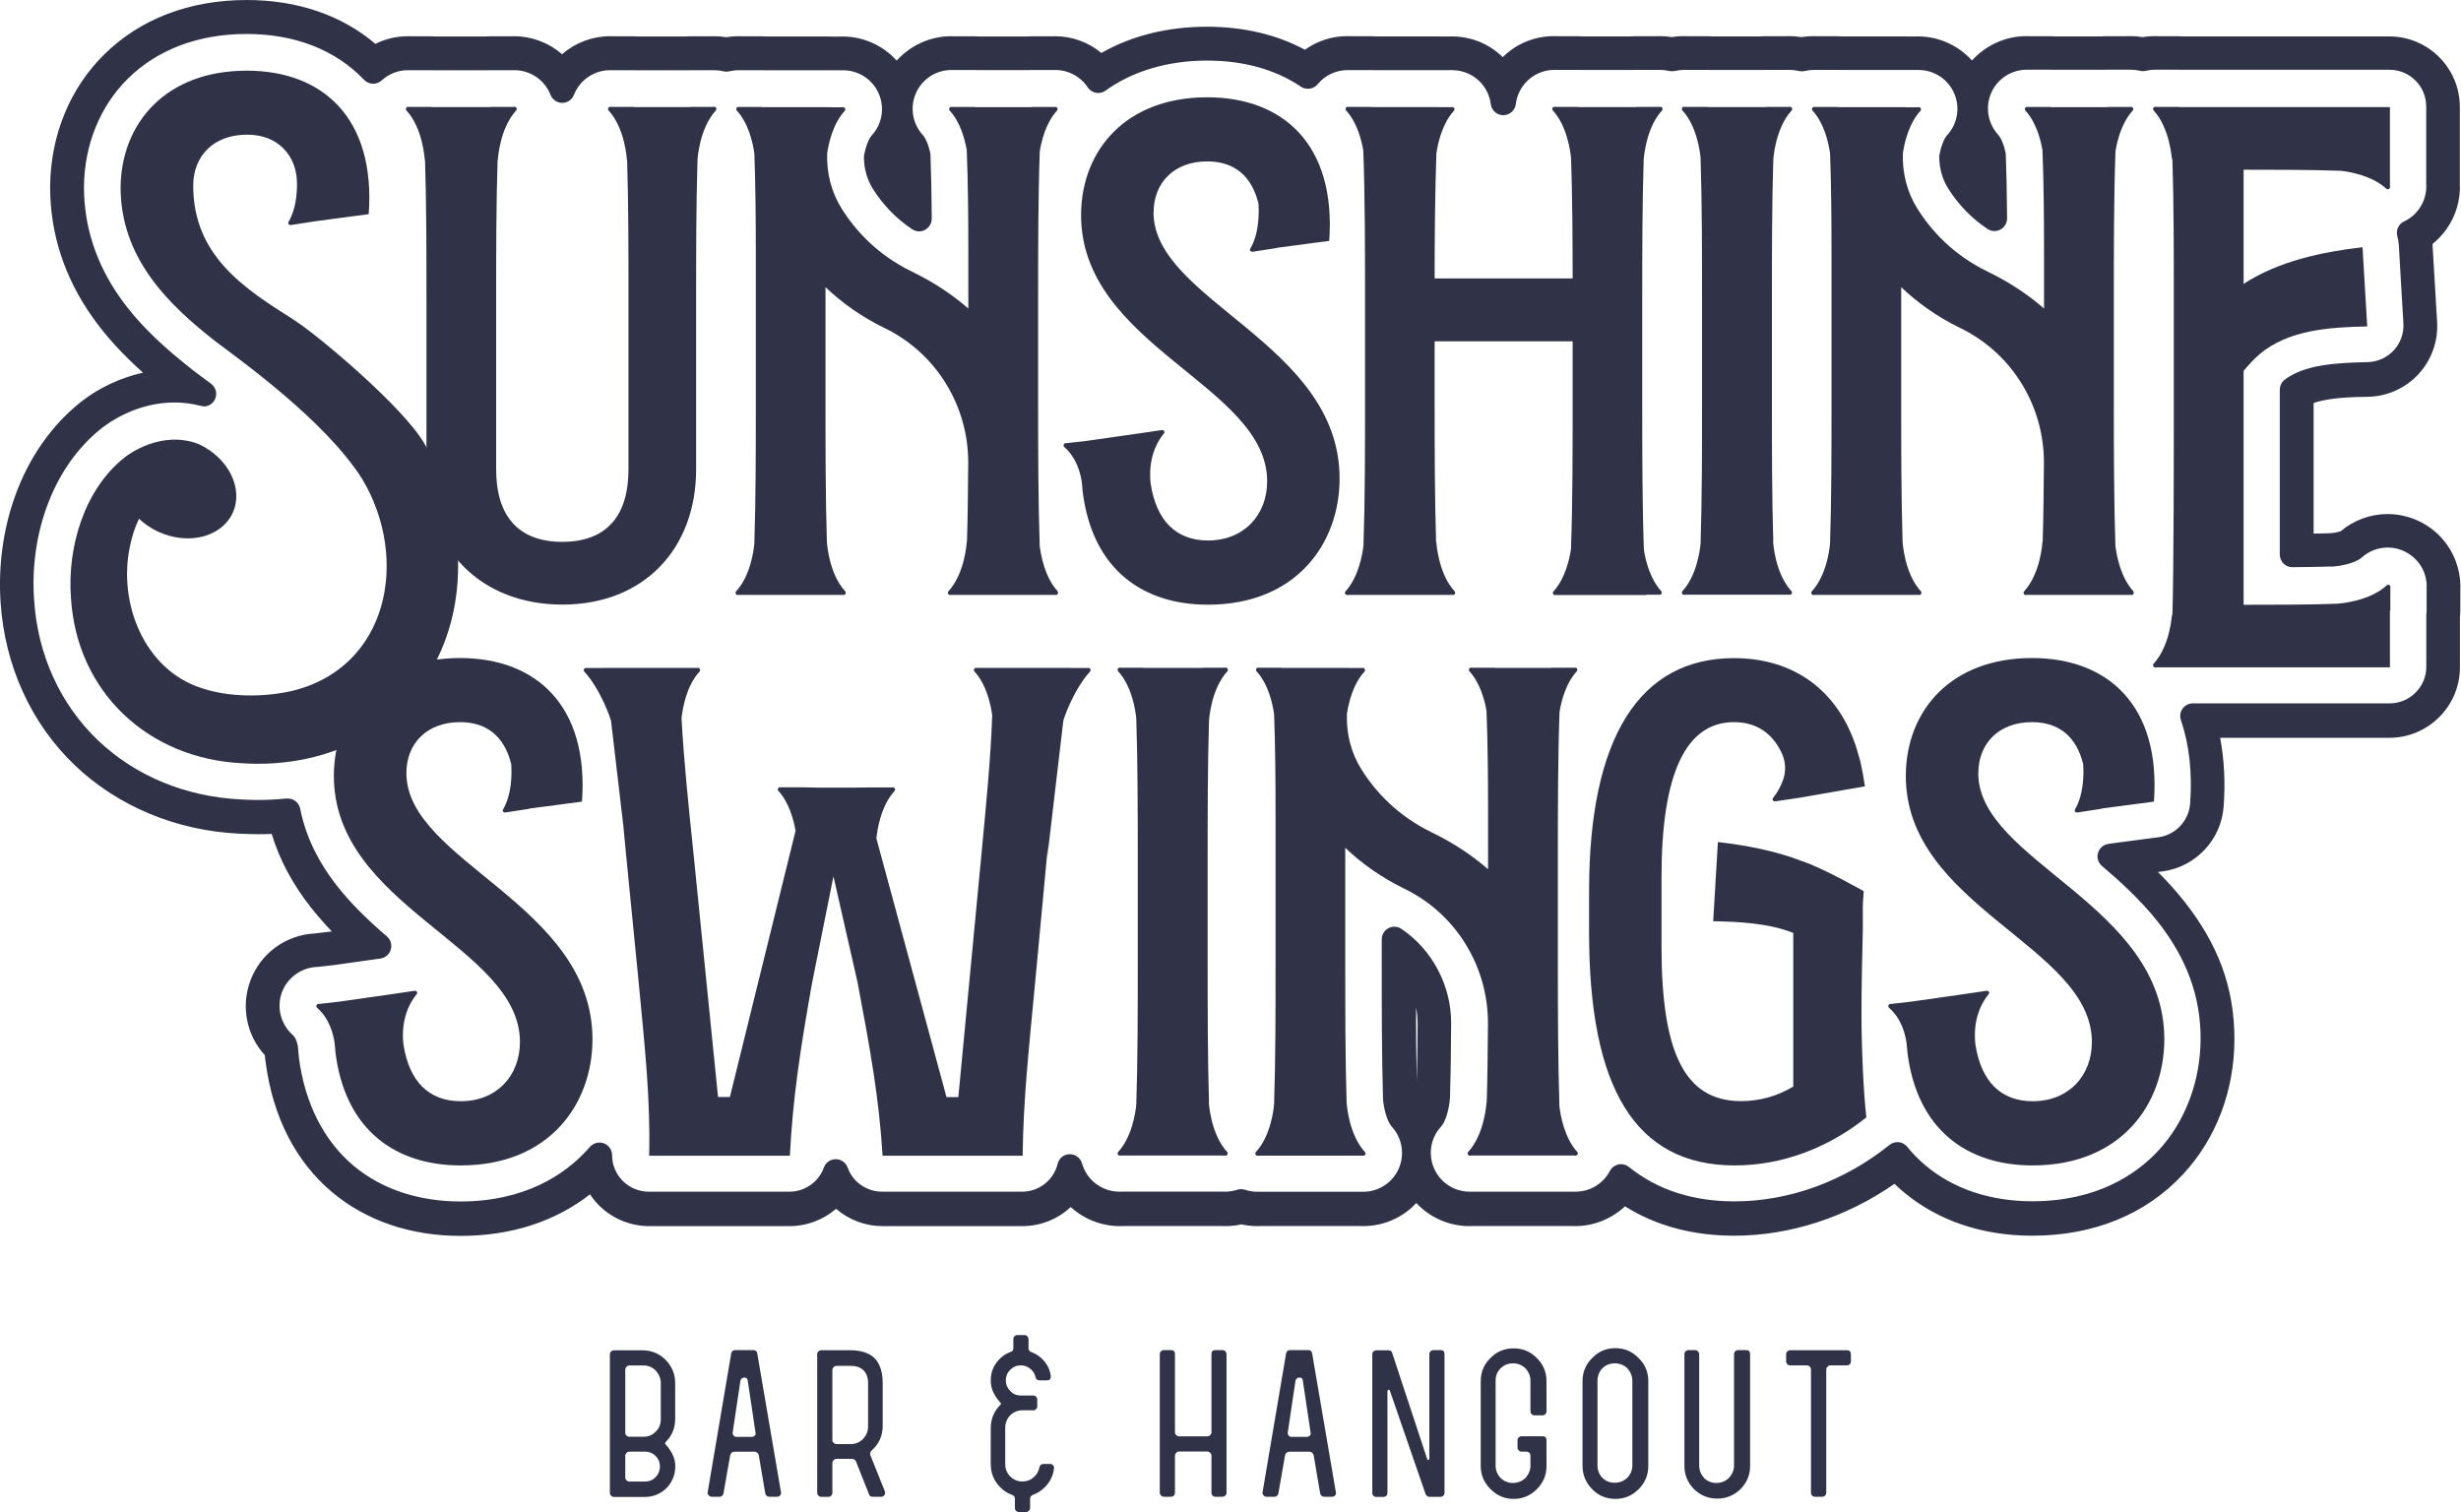
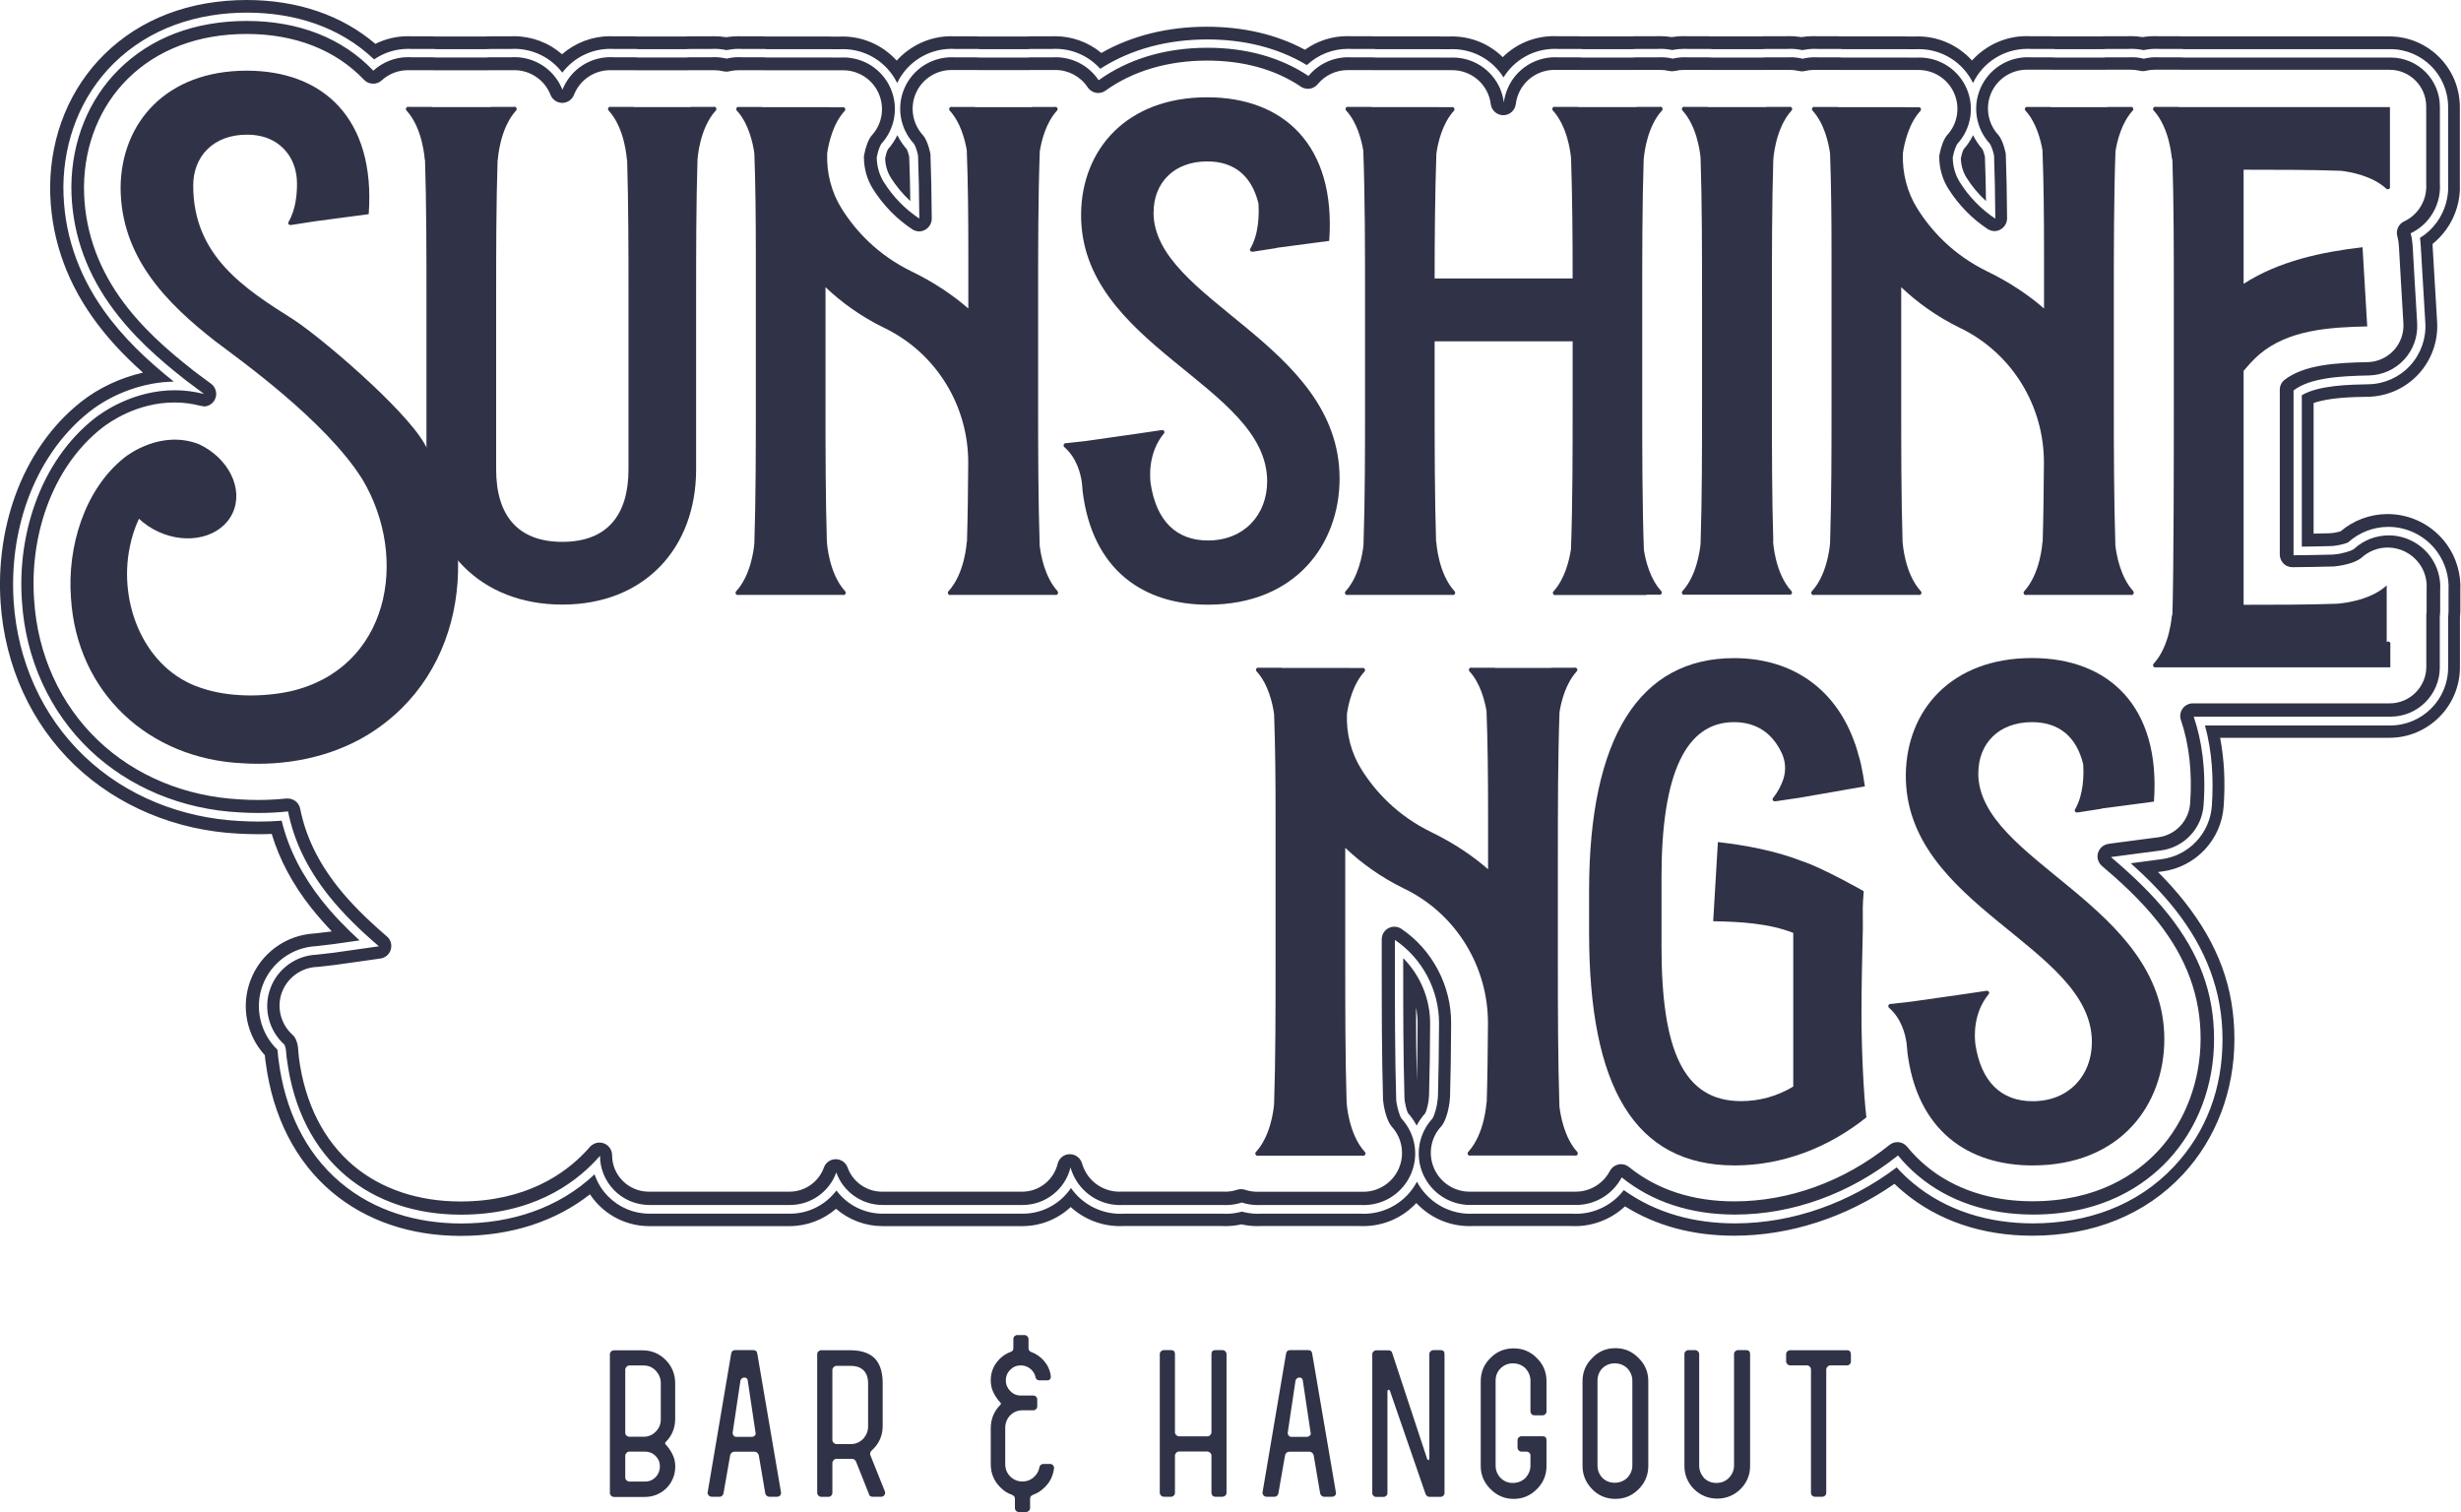
<svg xmlns="http://www.w3.org/2000/svg" id="Capa_2" data-name="Capa 2" viewBox="0 0 251.43 154.48">
  <defs>
    <style>      .cls-1, .cls-2 {        fill: #303347;      }      .cls-2 {        fill-rule: evenodd;      }    </style>
  </defs>
  <g id="Capa_1-2" data-name="Capa 1">
    <g>
      <path class="cls-2" d="M65.91,151.37c.42,0,.78-.15,1.07-.45.29-.3.44-.67.44-1.1s-.15-.78-.44-1.07c-.29-.29-.65-.44-1.07-.44h-1.61c-.11,0-.21.04-.29.13-.08.08-.13.18-.13.29v2.22c0,.11.04.21.13.29.08.08.18.13.29.13h1.61ZM189.1,138.35v.75c0,.11-.04.21-.12.28-.08.08-.17.12-.28.12h-1.7c-.11,0-.21.04-.29.13-.08.08-.13.18-.13.29v12.6c0,.11-.04.21-.12.28-.08.08-.17.12-.28.12h-.76c-.11,0-.21-.04-.28-.12-.08-.08-.12-.17-.12-.28v-12.6c0-.11-.04-.21-.12-.29-.08-.08-.17-.13-.28-.13h-1.72c-.11,0-.21-.04-.29-.12-.08-.08-.13-.17-.13-.28v-.75c0-.11.04-.21.13-.28.08-.08.18-.12.29-.12h5.79c.27,0,.4.13.4.4h0ZM178.8,138.35v11.43c0,.92-.33,1.71-.99,2.37-.67.64-1.46.96-2.37.96s-1.73-.33-2.39-.99c-.64-.66-.96-1.44-.96-2.35v-11.43c0-.11.04-.21.12-.28.08-.08.17-.12.28-.12h.69c.11,0,.21.04.29.12.08.08.13.17.13.28v11.39c0,.48.17.9.5,1.28.35.34.77.5,1.26.5s.93-.17,1.28-.52c.35-.38.52-.8.52-1.26v-11.39c0-.11.04-.21.12-.28.08-.08.17-.12.28-.12h.84c.27,0,.4.13.4.4h0ZM166.77,141.07c0-.47-.17-.9-.52-1.28-.36-.34-.79-.5-1.28-.5s-.91.17-1.26.5c-.34.36-.5.79-.5,1.28v8.66c0,.49.17.91.5,1.26.35.34.77.5,1.26.5s.92-.17,1.28-.5c.35-.38.52-.8.52-1.26v-8.66h0ZM168.4,149.76c0,.94-.33,1.73-.99,2.39-.66.66-1.45.99-2.37.99s-1.74-.33-2.37-.99c-.66-.67-.99-1.47-.99-2.39v-8.64c0-.94.33-1.73.99-2.37.63-.67,1.42-1.01,2.37-1.01s1.71.34,2.37,1.01c.66.64.99,1.43.99,2.37v8.64h0ZM157.01,138.75c.66.64.99,1.43.99,2.37v3.08c0,.11-.04.21-.12.28-.08.08-.17.12-.28.12h-.84c-.11,0-.21-.04-.28-.12-.08-.08-.12-.17-.12-.28v-3.13c0-.47-.17-.9-.52-1.28-.36-.34-.79-.5-1.28-.5s-.91.18-1.26.52c-.34.34-.5.75-.5,1.26v8.66c0,.49.17.91.5,1.26.35.35.77.52,1.26.52s.92-.17,1.28-.5c.35-.39.52-.81.52-1.26v-1.05c0-.11-.04-.21-.13-.28-.08-.08-.18-.11-.29-.11h-.5c-.11,0-.21-.04-.28-.13-.08-.08-.12-.18-.12-.29v-.75c0-.11.04-.21.12-.28.08-.08.17-.12.28-.12h2.16c.27,0,.4.13.4.4v2.64c0,.92-.33,1.71-.99,2.37-.66.66-1.45.99-2.37.99s-1.7-.34-2.37-1.01c-.66-.66-.99-1.44-.99-2.35v-8.66c0-.94.33-1.73.99-2.37.64-.66,1.43-.99,2.37-.99s1.73.33,2.37.99h0ZM147.58,138.35v14.18c0,.11-.04.21-.12.28-.08.08-.17.12-.28.12h-1.15c-.08,0-.16-.03-.23-.08-.07-.06-.12-.12-.15-.19l-3.65-10.57c-.03-.07-.07-.1-.13-.1h-.02c-.07.03-.1.08-.1.15v10.4c0,.11-.04.21-.12.28-.08.08-.18.12-.3.12h-.73c-.11,0-.21-.04-.28-.12-.08-.08-.12-.17-.12-.28v-14.18c0-.11.04-.21.12-.28.08-.08.17-.12.28-.12h1.26c.21,0,.34.1.38.29l3.57,10.82c.03.07.06.1.1.1h.02c.07-.03.1-.07.1-.13v-10.7c0-.11.04-.21.13-.28.08-.08.18-.12.29-.12h.73c.27,0,.4.13.4.4h0ZM133.84,146.67c.07-.08.09-.18.06-.29l-.8-5.35c-.03-.2-.15-.29-.36-.29-.08,0-.16.03-.23.08-.07.06-.12.13-.15.21l-.8,5.35c0,.13.04.22.1.29.06.08.15.13.27.13h1.59c.11,0,.21-.04.29-.13h0ZM136.5,152.52c0,.11-.04.21-.11.28-.08.08-.18.12-.31.12h-.82c-.08,0-.16-.03-.23-.09-.07-.06-.12-.14-.15-.22l-.67-3.94c-.03-.1-.08-.18-.16-.25-.08-.07-.16-.1-.26-.1h-2.08c-.11,0-.2.04-.27.1-.07.07-.12.15-.15.25l-.69,3.94c-.03.08-.07.16-.14.22-.06.06-.14.09-.24.09h-.82c-.11,0-.21-.04-.29-.12-.08-.08-.13-.17-.13-.28l2.41-14.22c.04-.24.18-.36.4-.36h1.87c.24,0,.37.12.4.36l2.43,14.22h0ZM125.18,138.06c.08.08.13.17.13.28v14.18c0,.11-.04.21-.13.28-.08.08-.18.12-.29.12h-.73c-.11,0-.21-.04-.28-.12-.08-.08-.11-.17-.11-.28v-3.8c0-.11-.04-.21-.13-.29-.08-.08-.18-.13-.29-.13h-2.89c-.11,0-.21.04-.29.13-.08.08-.13.18-.13.29v3.8c0,.11-.04.21-.12.28-.08.08-.17.12-.28.12h-.73c-.11,0-.21-.04-.29-.12-.08-.08-.13-.17-.13-.28v-14.18c0-.11.04-.21.13-.28.08-.08.18-.12.29-.12h.73c.26,0,.4.13.4.4v7.99c0,.11.04.21.13.29.08.08.18.13.29.13h2.89c.11,0,.21-.04.29-.13.08-.08.13-.18.13-.29v-7.99c0-.27.13-.4.4-.4h.73c.11,0,.21.04.29.12h0ZM107.69,149.97c-.04.38-.14.73-.29,1.06-.15.33-.37.63-.65.91-.38.38-.78.64-1.22.78v.02c-.2.06-.29.19-.29.4v.94c0,.11-.04.21-.13.28-.08.08-.18.12-.29.12h-.73c-.11,0-.21-.04-.28-.12-.08-.08-.12-.17-.12-.28v-.94c0-.21-.1-.34-.29-.4v-.02c-.45-.14-.85-.4-1.22-.78-.64-.64-.96-1.43-.96-2.37v-3.63c0-.94.32-1.73.96-2.39l.04-.04s.04-.04.04-.08-.01-.08-.04-.11c-.29-.31-.53-.65-.72-1.04-.19-.38-.28-.8-.28-1.25,0-.67.19-1.27.57-1.79.38-.52.87-.9,1.47-1.12.18-.06.27-.18.27-.38v-.94c0-.11.04-.21.12-.28.08-.08.17-.12.28-.12h.73c.11,0,.21.04.29.12.08.08.13.17.13.28v.94c0,.18.08.31.25.38.55.2,1,.52,1.37.96.37.45.59.96.66,1.55,0,.27-.13.4-.4.4h-.78c-.08,0-.16-.03-.24-.08-.08-.06-.12-.13-.14-.23-.07-.35-.25-.64-.53-.87-.29-.23-.61-.35-.98-.35-.42,0-.78.15-1.08.45-.3.3-.45.66-.45,1.08s.15.78.45,1.09c.3.31.66.46,1.08.46h1.28c.11,0,.21.04.28.12.08.08.12.17.12.28v.71c0,.11-.04.21-.12.28-.08.08-.17.12-.28.12h-1.13c-.48,0-.9.18-1.26.54-.32.36-.48.78-.48,1.26v3.69c0,.48.16.89.48,1.24.36.36.78.54,1.26.54.52,0,.94-.18,1.28-.54.25-.24.41-.55.48-.94.01-.08.06-.16.14-.22.08-.06.16-.09.24-.09h.71c.11,0,.21.04.28.12.08.08.12.17.12.28h0ZM88.69,141.35c0-.59-.15-1.03-.46-1.34-.31-.31-.75-.46-1.32-.46h-1.45c-.11,0-.21.04-.29.13-.08.08-.13.18-.13.29v7.15c0,.11.04.21.13.29.08.08.18.13.29.13h1.45c.49,0,.91-.17,1.26-.52.35-.38.52-.8.52-1.28v-4.38h0ZM90.43,152.52c0,.11-.04.21-.12.28-.08.08-.17.12-.28.12h-.88c-.22,0-.35-.1-.38-.29l-1.3-3.27c-.03-.08-.08-.16-.16-.22-.08-.06-.16-.09-.24-.09h-1.61c-.11,0-.21.04-.29.13-.08.08-.13.18-.13.29v3.06c0,.11-.04.21-.12.28-.08.08-.17.12-.28.12h-.73c-.11,0-.21-.04-.29-.12-.08-.08-.13-.17-.13-.28v-14.18c0-.11.04-.21.13-.28.08-.08.18-.12.29-.12h2.94c1.2,0,2.08.32,2.62.94.48.59.71,1.39.71,2.41v4.38c0,1.01-.38,1.85-1.13,2.52-.13.13-.17.27-.15.42l1.53,3.82v.08h0ZM77.13,146.67c.07-.08.09-.18.06-.29l-.8-5.35c-.03-.2-.15-.29-.36-.29-.08,0-.16.03-.23.08-.07.06-.12.13-.15.21l-.8,5.35c0,.13.04.22.1.29.06.08.15.13.27.13h1.59c.11,0,.21-.04.29-.13h0ZM79.8,152.52c0,.11-.04.21-.11.28-.08.08-.18.12-.3.12h-.82c-.08,0-.16-.03-.23-.09-.07-.06-.12-.14-.15-.22l-.67-3.94c-.03-.1-.08-.18-.16-.25-.08-.07-.16-.1-.26-.1h-2.08c-.11,0-.2.04-.27.1-.07.07-.12.15-.15.25l-.69,3.94c-.03.08-.07.16-.14.22-.06.06-.14.09-.24.09h-.82c-.11,0-.21-.04-.29-.12-.08-.08-.13-.17-.13-.28l2.41-14.22c.04-.24.18-.36.4-.36h1.87c.24,0,.37.12.4.36l2.43,14.22h0ZM67.51,141.31c0-.48-.17-.89-.5-1.26-.34-.36-.75-.54-1.26-.54h-1.45c-.11,0-.21.04-.29.13-.08.08-.13.18-.13.29v6.46c0,.11.04.21.13.28.08.08.18.12.29.12h1.45c.5,0,.92-.18,1.26-.54.34-.34.5-.75.5-1.24v-3.69h0ZM67.99,147.35c-.03.06-.04.09-.04.1,0,.04.01.08.04.11.28.29.52.63.71,1.02.2.38.29.8.29,1.25s-.08.84-.24,1.22c-.16.38-.38.71-.66.99-.28.28-.61.5-.99.66-.38.16-.78.24-1.2.24h-3.17c-.11,0-.21-.04-.29-.12-.08-.08-.13-.17-.13-.28v-14.18c0-.11.04-.21.13-.28.08-.08.18-.12.29-.12h2.92c.92,0,1.71.33,2.37.99.64.66.96,1.45.96,2.39v3.61c0,.94-.32,1.73-.96,2.37l-.04.04Z" />
      <g>
-         <path class="cls-2" d="M207.67,125.63c-4.95,0-9.35-1.49-12.71-4.3-.45-.38-.88-.78-1.29-1.2-4.89,3.55-10.71,5.5-16.44,5.5-4.3,0-8.08-1.07-11.24-3.18-1.28,1.39-3.1,2.2-5,2.2-.14,0-.29,0-.43-.01h-9.98c-.11,0-.25.01-.4.01-2.17,0-4.17-1.02-5.43-2.72-1.27,1.7-3.27,2.72-5.43,2.72-.14,0-.29,0-.43-.01h-9.98c-.11,0-.25.01-.4.01-.55,0-1.11-.07-1.64-.2-.53.13-1.08.2-1.62.2-.15,0-.29,0-.44-.01h-.76c-.06,0-.15,0-.23,0h-7.97c-.09,0-.17,0-.26,0h-.75c-.1,0-.25.01-.39.01-1.93,0-3.75-.82-5.03-2.23-1.24,1.4-3.02,2.22-4.92,2.22h-14.31c-1.79,0-3.51-.74-4.73-2.02-1.23,1.27-2.95,2.02-4.73,2.02h-14.38c-1.76,0-3.47-.72-4.7-1.98-.46-.47-.85-1.02-1.15-1.61-3.53,3-8.14,4.59-13.39,4.59-4.96,0-9.35-1.49-12.71-4.3-3.6-3.01-5.87-7.45-6.58-12.84-.04-.23-.07-.48-.08-.73l-.02-.23c-1.83-1.88-2.42-4.65-1.49-7.11.95-2.54,3.32-4.27,6.02-4.41l1.67-.19,1.39-.2c-1.14-1.11-2.11-2.18-2.96-3.25-1.96-2.49-3.33-5.12-4.08-7.84-.62.04-1.25.06-1.87.06-.66,0-1.32-.03-1.98-.06-6.24-.32-12.02-2.73-16.29-6.8-4.36-4.15-6.99-9.91-7.4-16.22-.24-3.63.25-7.28,1.42-10.55,1.38-3.86,3.65-7.11,6.57-9.4,2.07-1.63,4.73-2.73,7.35-3.08-2.58-2.19-4.54-4.26-6.08-6.45-2.79-3.95-4.2-8.3-4.2-12.92.05-5.12,1.95-9.73,5.32-13.07C14.66,2.51,19.55.65,25.22.65c5.2,0,9.7,1.59,13.07,4.61,1.03-.6,2.2-.92,3.41-.92.14,0,.29,0,.44.01h1.99c.17,0,.33,0,.5.02h5.06c.12-.01.28-.02.45-.02h2.03c.1,0,.25-.01.39-.01,1.85,0,3.62.77,4.9,2.09,1.27-1.32,3.05-2.09,4.9-2.09.15,0,.29,0,.44.01h1.99c.17,0,.33,0,.5.02h4.82c.12-.01.28-.02.45-.02h2.03c.1,0,.25-.01.39-.01.42,0,.84.04,1.24.11.41-.08.83-.11,1.24-.11.15,0,.29,0,.44.01h1.99c.17,0,.33,0,.5.02h6.4c.14,0,.28,0,.42.01h.54c.1,0,.25-.01.4-.01,2.2,0,4.26,1.09,5.52,2.85,1.26-1.78,3.34-2.88,5.55-2.88.14,0,.29,0,.43.01h1.99c.17,0,.33,0,.5.02h4.83c.12-.01.28-.02.45-.02h2.03c.1,0,.25-.01.4-.01,1.74,0,3.41.67,4.66,1.86,3.07-1.85,6.8-2.83,10.84-2.83,3.8,0,7.2.83,10.1,2.48,1.21-.98,2.71-1.51,4.28-1.51.14,0,.29,0,.43.01h1.99c.17,0,.33,0,.5.02h6.39c.14,0,.28,0,.42.01h.56c.1,0,.25-.01.4-.01,2.04,0,3.93.9,5.21,2.43,1.28-1.54,3.21-2.46,5.24-2.46.14,0,.29,0,.43.01h1.99c.17,0,.33,0,.5.02h5.02c.12-.01.28-.02.45-.02h2.03c.1,0,.25-.01.4-.01.4,0,.81.04,1.21.11.4-.07.81-.11,1.21-.11.15,0,.29,0,.44.01h1.99c.17,0,.33,0,.5.02h5.02c.12-.01.28-.02.45-.02h2.03c.1,0,.25-.01.4-.01.42,0,.84.04,1.24.11.41-.08.83-.11,1.24-.11.14,0,.29,0,.43.01h1.99c.17,0,.33,0,.5.02h6.4c.14,0,.28,0,.42.01h.55c.1,0,.25-.01.4-.01,2.2,0,4.26,1.09,5.52,2.85,1.26-1.78,3.34-2.88,5.55-2.88.14,0,.29,0,.43.01h1.99c.17,0,.33,0,.5.02h4.83c.12-.01.28-.02.45-.02h2.03c.1,0,.25-.01.4-.01.42,0,.83.04,1.24.11.41-.07.82-.11,1.24-.11.15,0,.29,0,.44.01h1.99c.17,0,.33,0,.5.02h21.05c3.62,0,6.56,2.94,6.56,6.56v7.08s0,.73,0,.73c.09,1.52-.36,3.08-1.27,4.34-.43.6-.96,1.12-1.56,1.55.01.11.02.22.03.32l.48,8c.11,1.77-.53,3.54-1.73,4.84-1.21,1.3-2.91,2.07-4.69,2.11-1.77.03-4.55.09-6.2.86v14.43c.79-.01,1.58-.03,2.37-.05.05,0,.14-.01.22-.02.3-.02.92-.17,1.14-.26,1.24-1.09,2.82-1.68,4.47-1.68,2.18,0,4.24,1.06,5.51,2.82.91,1.26,1.36,2.82,1.27,4.38v2.01c0,.24-.01.48-.04.72v5.08c0,3.62-2.94,6.56-6.56,6.56h-18.09c.54,2.34.71,4.9.51,7.62-.22,3.09-2.61,5.63-5.68,6.03l-1.8.24c1.41,1.33,2.6,2.62,3.6,3.89,3.34,4.24,4.96,8.7,4.96,13.64s-1.81,9.88-5.1,13.4c-3.69,3.95-8.85,6.05-14.92,6.05ZM193.88,117.42c.19,0,.37.07.49.22.6.74,1.27,1.42,1.99,2.02,2.96,2.48,6.87,3.79,11.31,3.79,6.88,0,11.05-2.91,13.33-5.35,2.91-3.12,4.52-7.35,4.52-11.92s-1.47-8.45-4.49-12.29c-1.86-2.37-4.09-4.35-5.81-5.81-.19-.16-.27-.42-.21-.66s.26-.42.5-.47l.13-.03,5-.66c2.05-.27,3.65-1.97,3.8-4.03.23-3.24-.09-6.19-.98-8.78-.07-.2-.04-.41.09-.58.12-.17.32-.27.53-.27h20.11c2.42,0,4.39-1.97,4.39-4.39v-5.2c.03-.25.04-.42.04-.59v-2.08c.07-1.11-.23-2.17-.86-3.04-.87-1.2-2.27-1.92-3.75-1.92-1.15,0-2.26.43-3.12,1.21-.48.39-1.69.67-2.35.72-.09,0-.16,0-.22.02-1.34.04-2.68.06-4.04.07h0c-.17,0-.33-.07-.45-.19-.12-.12-.19-.29-.19-.46v-16.84c0-.2.09-.39.25-.51,1.87-1.42,5.01-1.6,8.08-1.66,1.19-.02,2.33-.54,3.14-1.41.81-.87,1.23-2.05,1.16-3.24l-.48-7.99c-.02-.37-.08-.72-.17-1.05-.09-.3.06-.62.34-.76.7-.33,1.31-.84,1.77-1.47.62-.86.93-1.93.86-3v-.84s0-.21,0-.21v-6.83c0-2.42-1.97-4.39-4.39-4.39h-21.13c-.17-.01-.29-.02-.42-.02h-2.06c-.15,0-.25-.01-.36-.01-.37,0-.74.04-1.09.13-.05.01-.1.02-.15.02s-.1,0-.15-.02c-.36-.09-.72-.13-1.09-.13-.11,0-.22,0-.32.01h-2.1c-.12,0-.24,0-.37.02h-4.99c-.17-.01-.29-.02-.42-.02h-2.06c-.15,0-.25-.01-.36-.01-1.83,0-3.49,1.08-4.23,2.76-.74,1.67-.41,3.63.82,4.98.18.22.43.73.59,1.51,0,.04.01.07.01.11.07,1.84.11,3.96.13,6.48,0,.24-.13.46-.34.57-.1.05-.2.08-.31.08-.13,0-.25-.04-.36-.11-1.53-1.02-2.82-2.34-3.82-3.93-.53-.83-.81-1.82-.82-2.87,0-.04,0-.08.01-.13.14-.73.38-1.39.62-1.68,1.25-1.37,1.57-3.32.84-4.99-.74-1.68-2.4-2.76-4.22-2.76-.11,0-.21,0-.32.01h-.69c-.15,0-.25-.01-.35-.01h-6.48c-.17-.01-.29-.02-.42-.02h-2.06c-.15,0-.26-.01-.36-.01-.37,0-.74.04-1.09.13-.05.01-.1.02-.15.02s-.1,0-.15-.02c-.36-.09-.72-.13-1.09-.13-.11,0-.22,0-.32.01h-2.1c-.12,0-.24,0-.36.02h-5.18c-.17-.01-.29-.02-.42-.02h-2.06c-.15,0-.26-.01-.37-.01-.36,0-.72.04-1.06.12-.05.01-.1.02-.15.02s-.1,0-.15-.02c-.35-.08-.71-.12-1.06-.12-.11,0-.22,0-.32.01h-2.1c-.12,0-.24,0-.36.02h-5.18c-.17-.01-.29-.02-.42-.02h-2.06c-.15,0-.25-.01-.36-.01-1.83,0-3.49,1.08-4.23,2.76-.18.41-.3.85-.36,1.3-.04.32-.31.57-.64.57h0c-.32,0-.6-.24-.64-.56-.06-.44-.17-.87-.35-1.28-.74-1.67-2.4-2.76-4.22-2.76-.11,0-.21,0-.32.01h-.7c-.15,0-.25-.01-.35-.01h-6.47c-.17-.01-.29-.02-.42-.02h-2.06c-.15,0-.25-.01-.36-.01-1.38,0-2.68.61-3.56,1.67-.13.15-.31.23-.5.23-.12,0-.25-.04-.36-.11-2.75-1.84-6.1-2.77-9.95-2.77-4.12,0-7.84,1.11-10.75,3.2-.11.08-.24.12-.38.12-.04,0-.08,0-.12-.01-.17-.03-.32-.13-.42-.28-.86-1.29-2.29-2.06-3.84-2.06-.11,0-.22,0-.32.01h-2.1c-.12,0-.24,0-.36.02h-5c-.17-.01-.29-.02-.41-.02h-2.06c-.15,0-.25-.01-.36-.01-1.83,0-3.49,1.08-4.23,2.76-.74,1.67-.41,3.63.82,4.98.18.23.43.73.59,1.51,0,.04.01.07.01.11.07,1.87.11,3.99.13,6.48,0,.24-.13.46-.34.57-.1.05-.2.08-.31.08-.13,0-.25-.04-.36-.11-1.53-1.02-2.82-2.34-3.82-3.93-.53-.83-.81-1.82-.82-2.87,0-.04,0-.08.01-.13.14-.73.38-1.39.62-1.68,1.25-1.37,1.57-3.32.84-4.99-.74-1.68-2.4-2.76-4.22-2.76-.11,0-.21,0-.32.01h-.68c-.15,0-.25-.01-.36-.01h-6.48c-.17-.01-.29-.02-.42-.02h-2.06c-.15,0-.26-.01-.37-.01-.37,0-.73.04-1.09.13-.05.01-.1.02-.15.02s-.1,0-.15-.02c-.36-.09-.72-.13-1.09-.13-.11,0-.21,0-.32.01h-2.1c-.12,0-.24,0-.36.02h-4.99c-.17-.01-.29-.02-.42-.02h-2.06c-.15,0-.26-.01-.37-.01-1.83,0-3.49,1.08-4.22,2.76-.02.06-.05.11-.07.17-.1.25-.34.41-.6.41s-.51-.16-.6-.41c-.02-.06-.04-.11-.07-.17-.74-1.68-2.4-2.76-4.22-2.76-.11,0-.21,0-.32.01h-2.1c-.12,0-.24,0-.36.02h-5.23c-.17-.01-.29-.02-.42-.02h-2.06c-.15,0-.26-.01-.36-.01-1.16,0-2.26.43-3.11,1.21-.12.11-.28.17-.44.17-.17,0-.34-.07-.47-.2-3.03-3.19-7.34-4.88-12.46-4.88s-9.45,1.64-12.6,4.75c-2.97,2.93-4.63,7.01-4.68,11.48,0,4.22,1.28,8.14,3.8,11.72,2.25,3.19,5.12,5.62,7.37,7.39.11.1.19.16.28.23l1.79,1.34c.25.19.33.52.19.8-.11.23-.34.37-.58.37-.05,0-.11,0-.16-.02-.9-.23-1.83-.35-2.77-.35-4.03,0-7,2.1-7.82,2.74-2.6,2.04-4.62,4.96-5.87,8.43-1.09,3.05-1.54,6.39-1.3,9.67.36,5.74,2.75,10.99,6.73,14.79,3.9,3.72,9.19,5.92,14.9,6.2.62.04,1.25.06,1.87.06.99,0,2-.05,2.99-.16.02,0,.05,0,.07,0,.3,0,.57.22.63.52.58,2.9,1.87,5.6,3.97,8.26,1.3,1.64,2.92,3.28,5.1,5.16.19.16.27.43.2.67-.07.24-.28.42-.53.46l-4.64.66-1.77.2c-1.87.08-3.52,1.29-4.16,3-.66,1.77-.16,3.8,1.25,5.06.06.05.11.12.14.19.05.09.14.3.2.65l.05.5c.01.16.02.35.06.58,0,.04.01.08.01.12.63,4.76,2.64,8.73,5.82,11.39,2.96,2.48,6.87,3.79,11.31,3.79,6.89,0,11.05-2.91,13.32-5.35.13-.14.26-.29.39-.43.13-.14.3-.22.49-.22.08,0,.15.01.22.04.25.09.42.33.42.6,0,1.15.45,2.23,1.25,3.05.82.84,1.97,1.32,3.14,1.32h14.38c1.84,0,3.5-1.16,4.13-2.89.09-.26.34-.43.61-.43h0c.27,0,.51.17.61.43.63,1.73,2.28,2.89,4.13,2.89h14.31c2.03,0,3.78-1.37,4.26-3.34.07-.29.32-.49.62-.49h.01c.29,0,.54.19.62.47.06.21.13.41.22.61.74,1.68,2.4,2.76,4.22,2.76.11,0,.21,0,.32-.01h.87c.09,0,.15,0,.21,0h7.97c.06,0,.12,0,.18,0h.88c.15,0,.26.01.37.01.48,0,.96-.08,1.43-.23.07-.02.13-.03.2-.03s.14.01.2.03c.47.15.95.23,1.44.23.11,0,.22,0,.32-.01h10.12c.15,0,.26.01.37.01,1.83,0,3.49-1.08,4.22-2.76.74-1.67.41-3.63-.82-4.98-.4-.49-.67-1.69-.72-2.35v-.13c-.14-4.4-.14-9.48-.14-13.55v-2.68c0-.24.13-.46.34-.57.1-.05.2-.08.3-.08.13,0,.25.04.36.11,2.98,2,4.82,5.49,4.8,9.1-.02,2.97-.06,5.39-.11,7.41-.02.16-.03.27-.03.38-.05.69-.33,1.88-.71,2.34-1.25,1.37-1.57,3.32-.84,5,.74,1.68,2.4,2.76,4.22,2.76.11,0,.21,0,.32-.01h10.12c.15,0,.26.01.37.01,1.72,0,3.28-.95,4.08-2.47.09-.17.25-.29.44-.33.04,0,.09-.01.13-.01.15,0,.29.05.41.14,3.01,2.43,6.77,3.66,11.18,3.66,5.71,0,11.46-2.09,16.2-5.87.13-.1.29-.15.45-.15ZM144.41,113.38c.11.13.22.27.33.4.1-.14.21-.27.33-.4.09-.21.24-.83.26-1.15,0-.11.02-.25.03-.39.07-2.62.1-5.26.11-7.26.01-1.73-.51-3.43-1.45-4.87,0,4.09,0,8.3.13,12.44v.11c.03.3.17.92.27,1.13ZM91.08,16.23c.03.58.19,1.13.48,1.58.23.37.49.73.76,1.06-.02-.93-.04-1.85-.08-2.78-.06-.23-.11-.41-.16-.5-.14-.16-.28-.33-.4-.51-.13.19-.28.37-.43.54-.05.11-.12.33-.18.6ZM200.98,16.23c.03.58.2,1.13.48,1.58.23.37.49.73.76,1.06-.02-.93-.04-1.85-.08-2.78-.05-.23-.11-.4-.16-.5-.14-.16-.28-.33-.4-.51-.13.19-.27.37-.43.54-.05.11-.12.33-.18.6Z" />
        <path class="cls-1" d="M25.22,1.29c4.85,0,9.48,1.43,13,4.78,1.02-.7,2.23-1.08,3.48-1.08.13,0,.26,0,.39.01h2.03c.15,0,.3,0,.45.02h5.11c.15-.01.3-.02.45-.02h2.03c.13,0,.26-.01.39-.01,1.95,0,3.75.92,4.9,2.43,1.15-1.51,2.95-2.43,4.9-2.43.13,0,.26,0,.39.01h2.03c.15,0,.3,0,.45.02h4.87c.15-.01.3-.02.45-.02h2.03c.13,0,.26-.01.4-.01.42,0,.83.04,1.24.13.41-.08.83-.13,1.24-.13.13,0,.26,0,.39.01h2.03c.15,0,.3,0,.45.02h6.45c.13,0,.26,0,.38.01h.58c.13,0,.26-.01.4-.01,2.36,0,4.5,1.35,5.53,3.46,1.02-2.13,3.18-3.49,5.55-3.49.13,0,.26,0,.39.01h2.03c.15,0,.3,0,.45.02h4.88c.15-.01.3-.02.45-.02h2.03c.13,0,.26-.01.4-.01,1.76,0,3.41.75,4.57,2.04,3.26-2.1,7.06-3,10.94-3,3.57,0,7.1.77,10.17,2.62,1.13-1.06,2.63-1.66,4.2-1.66.13,0,.26,0,.39.01h2.03c.15,0,.3,0,.45.02h6.43c.13,0,.25,0,.38.01h.6c.13,0,.26-.01.4-.01,2.14,0,4.1,1.11,5.21,2.89,1.11-1.8,3.08-2.92,5.24-2.92.13,0,.26,0,.39.01h2.03c.15,0,.3,0,.45.02h5.06c.15-.01.3-.02.45-.02h2.03c.13,0,.26-.01.4-.01.41,0,.81.04,1.21.12.4-.08.81-.12,1.21-.12.13,0,.26,0,.39.01h2.03c.15,0,.3,0,.45.02h5.06c.15-.01.3-.02.45-.02h2.03c.13,0,.26-.01.4-.01.42,0,.83.04,1.24.13.41-.08.83-.13,1.24-.13.13,0,.26,0,.39.01h2.03c.15,0,.3,0,.45.02h6.45c.13,0,.25,0,.38.01h.58c.13,0,.26-.01.4-.01,2.36,0,4.5,1.35,5.53,3.46,1.02-2.13,3.18-3.49,5.55-3.49.13,0,.26,0,.39.01h2.03c.15,0,.3,0,.45.02h4.88c.15-.01.3-.02.45-.02h2.03c.13,0,.26-.01.39-.01h0c.42,0,.83.04,1.24.13.41-.08.82-.13,1.24-.13h0c.13,0,.26,0,.39.01h2.03c.15,0,.3,0,.45.02h21.1c3.27,0,5.92,2.65,5.92,5.92v6.83c0,.07,0,.15,0,.22v.75c.08,1.41-.32,2.81-1.15,3.96-.47.65-1.05,1.19-1.73,1.61.04.22.06.45.07.68l.02.26.22,3.7.24,4.04c.1,1.6-.47,3.19-1.56,4.37-1.09,1.18-2.62,1.87-4.23,1.9-1.87.04-5.08.08-6.83,1.12v15.47c1.01-.01,2.03-.03,3.04-.06.08,0,.17-.01.24-.02.33-.03,1.16-.19,1.47-.37,1.13-1.01,2.58-1.57,4.1-1.57,1.97,0,3.84.96,4.99,2.56.83,1.15,1.23,2.55,1.15,3.96v2.05c0,.22-.01.43-.04.65v5.15c0,3.27-2.65,5.92-5.92,5.92h-18.92c.73,2.67.89,5.46.7,8.22-.2,2.8-2.34,5.07-5.12,5.44l-3.16.42c1.64,1.47,3.19,3.02,4.55,4.75,3.08,3.92,4.82,8.24,4.82,13.24s-1.65,9.45-4.93,12.96c-3.79,4.06-8.96,5.84-14.44,5.84-4.46,0-8.83-1.25-12.29-4.15-.58-.48-1.12-1.01-1.63-1.57-4.74,3.58-10.55,5.72-16.52,5.72-4.11,0-8.04-1.02-11.36-3.4-1.15,1.51-2.95,2.42-4.88,2.42-.13,0-.26,0-.4-.01h-10.02c-.13,0-.26.01-.4.01-2.29,0-4.38-1.28-5.43-3.28-1.06,2.01-3.14,3.28-5.43,3.28-.13,0-.26,0-.4-.01h-10.02c-.13,0-.26.01-.4.01-.56,0-1.11-.08-1.64-.22-.53.15-1.08.22-1.62.22-.13,0-.26,0-.4-.01h-.8c-.08,0-.16,0-.23,0h-7.97c-.08,0-.16,0-.23,0h-.78c-.13,0-.26.01-.39.01-2.03,0-3.9-1-5.04-2.63-1.08,1.6-2.9,2.62-4.92,2.62h-14.31c-1.9,0-3.64-.9-4.73-2.37-1.1,1.46-2.84,2.37-4.73,2.37h-14.38c-1.59,0-3.12-.64-4.23-1.78-.63-.64-1.09-1.41-1.37-2.24-3.7,3.48-8.53,5.02-13.63,5.02-4.46,0-8.83-1.25-12.29-4.15-3.75-3.14-5.73-7.65-6.35-12.43-.04-.23-.06-.46-.08-.69-.01-.14-.03-.28-.04-.41,0-.02,0-.05-.02-.08-1.75-1.69-2.36-4.29-1.5-6.58.86-2.29,3.01-3.87,5.45-3.99l1.71-.2,2.74-.39c-1.39-1.27-2.7-2.62-3.87-4.1-1.92-2.44-3.36-5.12-4.09-8.13-.78.06-1.57.09-2.36.09-.65,0-1.3-.03-1.94-.06-5.89-.3-11.59-2.53-15.87-6.62-4.35-4.15-6.81-9.81-7.21-15.79-.23-3.47.22-7.02,1.39-10.29,1.27-3.54,3.39-6.78,6.36-9.12,2.38-1.87,5.58-3.03,8.61-3.07-2.69-2.15-5.21-4.51-7.2-7.34-2.64-3.75-4.08-7.96-4.08-12.55,0-.02,0-.04,0-.06.05-4.7,1.77-9.22,5.13-12.55,3.68-3.63,8.57-5.2,13.67-5.2M20.8,40.24c-.96-.24-1.94-.37-2.93-.37h0c-4.23,0-7.36,2.21-8.22,2.88-2.69,2.12-4.79,5.13-6.07,8.72-1.12,3.14-1.58,6.57-1.34,9.94.37,5.9,2.83,11.3,6.93,15.21,4.01,3.82,9.45,6.09,15.31,6.38.63.04,1.27.06,1.9.06,1.02,0,2.04-.05,3.05-.16.59,3,1.95,5.81,4.09,8.53,1.55,1.96,3.37,3.69,5.19,5.25l-4.64.66-1.75.2c-2.09.09-3.96,1.44-4.69,3.42-.76,2.02-.18,4.33,1.43,5.77.03.06.09.22.14.46.01.14.03.29.05.46,0,.15.03.36.07.62,0,0,0,0,0,0,.65,5.01,2.74,9.12,6.05,11.89,3.08,2.58,7.13,3.94,11.72,3.94,7.12,0,11.43-3.02,13.8-5.56.14-.15.27-.3.41-.45,0,1.31.52,2.56,1.43,3.5.95.97,2.25,1.52,3.6,1.52h14.38c2.17,0,4.03-1.38,4.73-3.32.7,1.95,2.57,3.32,4.73,3.32h14.31c2.36,0,4.35-1.63,4.89-3.83.07.23.15.47.25.69.84,1.91,2.73,3.15,4.81,3.15.12,0,.24,0,.37-.01h.83c.07,0,.14,0,.21,0h7.97c.07,0,.14,0,.21,0h.85c.12,0,.24.01.37.01.56,0,1.11-.09,1.63-.26.52.17,1.07.26,1.64.26.12,0,.24,0,.37-.01h10.08c.12,0,.24.01.37.01,2.08,0,3.97-1.23,4.81-3.15.84-1.91.47-4.13-.94-5.67-.22-.27-.5-1.26-.56-1.96,0-.04,0-.09,0-.13-.13-4.36-.13-9.42-.13-13.5v-2.68c2.79,1.88,4.53,5.12,4.51,8.56-.02,2.9-.05,5.32-.11,7.39-.01.12-.03.24-.03.36-.06.7-.34,1.69-.56,1.97-1.4,1.53-1.77,3.76-.93,5.66.84,1.91,2.73,3.14,4.81,3.14.12,0,.24,0,.37-.01h10.08c.12,0,.24.01.37.01,1.96,0,3.75-1.09,4.66-2.82,3.1,2.5,7.02,3.8,11.59,3.8,5.85,0,11.75-2.14,16.6-6.01.01-.01.03-.02.04-.03.63.77,1.32,1.47,2.08,2.1,3.08,2.58,7.13,3.94,11.72,3.94,7.12,0,11.43-3.02,13.8-5.56,3.02-3.24,4.69-7.63,4.69-12.36s-1.51-8.73-4.63-12.69c-1.77-2.24-3.86-4.17-5.9-5.91.05-.01.11-.02.16-.03l4.94-.65c2.37-.31,4.19-2.25,4.36-4.63.27-3.68-.2-6.66-1.01-9.04h20.11c2.78,0,5.03-2.25,5.03-5.03v-5.2c.02-.2.04-.39.04-.6v-2.08c.08-1.21-.26-2.42-.98-3.42-.99-1.37-2.59-2.19-4.27-2.19-1.32,0-2.58.49-3.55,1.38-.27.22-1.26.5-1.96.56-.08,0-.16.01-.24.02-1.29.04-2.63.06-3.98.07v-16.84c1.71-1.3,4.74-1.47,7.7-1.53,1.37-.03,2.67-.61,3.6-1.62.93-1.01,1.41-2.35,1.33-3.71l-.24-4.04-.16-2.78-.05-.92-.02-.26c-.03-.42-.09-.82-.2-1.19.79-.38,1.49-.95,2.01-1.68.72-1,1.06-2.21.98-3.42v-.79c0-.07,0-.14,0-.21v-6.83c0-2.78-2.25-5.03-5.03-5.03h-21.13c-.14-.01-.28-.02-.42-.02h-2.06c-.12,0-.24-.01-.36-.01h0c-.42,0-.84.05-1.24.15-.4-.1-.82-.15-1.24-.15h0c-.12,0-.24,0-.37.01h-2.06c-.14,0-.28,0-.42.02h-4.94c-.14-.01-.28-.02-.42-.02h-2.06c-.12,0-.24-.01-.36-.01-2.09,0-3.98,1.23-4.82,3.15-.84,1.91-.47,4.13.94,5.67.06.08.28.47.44,1.21.07,1.85.11,3.95.13,6.46-1.46-.97-2.68-2.22-3.63-3.73-.46-.74-.71-1.61-.72-2.53.15-.78.38-1.26.48-1.39,1.4-1.53,1.77-3.76.93-5.67-.84-1.91-2.73-3.14-4.81-3.14-.12,0-.24,0-.37.01h-.64c-.12,0-.24-.01-.35-.01h-6.48c-.14-.01-.28-.02-.42-.02h-2.06c-.12,0-.24-.01-.37-.01-.43,0-.84.05-1.24.15-.4-.1-.82-.15-1.24-.15h0c-.12,0-.24,0-.37.01h-2.06c-.14,0-.28,0-.42.02h-5.13c-.14-.01-.28-.02-.42-.02h-2.06c-.12,0-.24-.01-.36-.01-.41,0-.82.05-1.21.14-.39-.09-.8-.14-1.21-.14h0c-.12,0-.25,0-.37.01h-2.06c-.14,0-.28,0-.42.02h-5.13c-.14-.01-.28-.02-.42-.02h-2.06c-.12,0-.24-.01-.36-.01-2.09,0-3.98,1.23-4.82,3.14-.21.48-.35.98-.41,1.48-.06-.49-.2-.98-.4-1.45-.84-1.91-2.73-3.14-4.81-3.14-.12,0-.24,0-.37.01h-.66c-.12,0-.24-.01-.35-.01h-6.47c-.14-.01-.28-.02-.42-.02h-2.06c-.12,0-.24-.01-.36-.01-1.6,0-3.07.72-4.06,1.91-2.83-1.89-6.34-2.88-10.31-2.88-4.3,0-8.1,1.14-11.13,3.32-.96-1.45-2.6-2.35-4.38-2.35h0c-.12,0-.24,0-.37.01h-2.06c-.14,0-.28,0-.42.02h-4.94c-.14-.01-.28-.02-.42-.02h-2.06c-.12,0-.24-.01-.36-.01-2.09,0-3.98,1.23-4.82,3.14-.84,1.91-.47,4.13.94,5.67.07.08.28.47.44,1.21.07,1.85.11,3.95.13,6.46-1.46-.97-2.68-2.22-3.63-3.73-.46-.74-.71-1.61-.72-2.53.15-.78.38-1.26.48-1.39,1.4-1.53,1.77-3.76.93-5.67-.84-1.91-2.73-3.14-4.81-3.14-.12,0-.24,0-.37.01h-.64c-.12,0-.24-.01-.36-.01h-6.48c-.14-.01-.28-.02-.42-.02h-2.06c-.12,0-.24-.01-.37-.01-.42,0-.84.05-1.24.15-.4-.1-.82-.15-1.24-.15-.12,0-.25,0-.37.01h-2.06c-.14,0-.28,0-.42.02h-4.94c-.14-.01-.28-.02-.42-.02h-2.06c-.12,0-.24-.01-.37-.01-2.08,0-3.97,1.23-4.81,3.14-.03.07-.06.13-.08.19-.03-.07-.05-.13-.08-.19-.84-1.91-2.73-3.14-4.81-3.14-.12,0-.24,0-.37.01h-2.06c-.14,0-.28,0-.42.02h-5.18c-.14-.01-.28-.02-.42-.02h-2.06c-.12,0-.24-.01-.37-.01-1.34,0-2.6.51-3.55,1.38-3.16-3.32-7.62-5.08-12.93-5.08s-9.78,1.71-13.05,4.94c-3.09,3.05-4.82,7.29-4.87,11.93v.05c0,4.3,1.32,8.36,3.92,12.04,2.26,3.21,5.16,5.69,7.49,7.53.09.08.19.16.29.23.21.16.48.36.79.59.29.21.62.46,1,.75M202.9,20.54c-.02-1.51-.05-3.02-.11-4.53-.05-.23-.15-.58-.26-.78-.38-.43-.7-.91-.95-1.42-.25.52-.57,1-.96,1.44-.13.22-.23.65-.29.92.02.7.21,1.39.58,1.98.56.89,1.22,1.68,1.98,2.38M93,20.54c-.02-1.51-.05-3.02-.11-4.53-.05-.23-.15-.58-.26-.78-.38-.43-.7-.91-.95-1.42-.25.52-.57,1-.96,1.44-.13.22-.23.65-.29.92.02.7.21,1.39.58,1.98.56.89,1.22,1.68,1.98,2.38M144.74,114.99c.23-.44.52-.86.86-1.24.18-.3.35-1.14.37-1.47,0-.12.02-.24.03-.37.07-2.44.1-4.89.11-7.33.01-2.51-1-4.93-2.75-6.69v.81c0,4.48,0,8.97.13,13.45,0,.04,0,.09,0,.12.03.33.19,1.16.37,1.47.34.38.63.8.86,1.24M25.22,0c-5.85,0-10.89,1.93-14.58,5.57-3.5,3.46-5.46,8.23-5.52,13.45v.06c0,4.78,1.45,9.25,4.32,13.31,1.36,1.93,3.04,3.78,5.17,5.68-2.28.52-4.51,1.55-6.31,2.97-3.01,2.37-5.36,5.72-6.78,9.7C.32,54.1-.19,57.84.06,61.56c.43,6.47,3.13,12.38,7.6,16.64,4.38,4.17,10.31,6.65,16.7,6.97.64.03,1.32.06,2.01.06.46,0,.93-.01,1.39-.03.79,2.63,2.15,5.17,4.05,7.57.63.79,1.32,1.58,2.09,2.39l-.13.02-1.64.19c-2.95.16-5.52,2.05-6.55,4.82-.98,2.63-.4,5.57,1.48,7.62,0,0,0,0,0,.01.02.27.05.52.09.77.73,5.54,3.08,10.11,6.8,13.23,3.48,2.91,8.01,4.45,13.12,4.45s9.65-1.46,13.21-4.25c.25.39.55.75.87,1.08,1.35,1.38,3.23,2.17,5.16,2.17h14.38c1.75,0,3.43-.65,4.73-1.77,1.3,1.13,2.99,1.77,4.73,1.77h14.31c1.85,0,3.61-.71,4.93-1.95,1.36,1.24,3.15,1.95,5.02,1.95.14,0,.29,0,.43-.01h.71c.09,0,.17,0,.26,0h7.97c.09,0,.17,0,.26,0h.74c.14,0,.29.01.43.01.55,0,1.09-.06,1.62-.18.54.12,1.09.18,1.64.18.14,0,.29,0,.43-.01h9.94c.14,0,.29.01.43.01,2.09,0,4.05-.87,5.43-2.36,1.39,1.49,3.34,2.36,5.43,2.36.14,0,.29,0,.43-.01h9.94c.14,0,.29.01.43.01,1.89,0,3.72-.74,5.09-2.02,3.18,1.99,6.92,3,11.16,3,5.69,0,11.46-1.88,16.37-5.3.31.3.62.58.95.85,3.48,2.91,8.01,4.45,13.12,4.45,6.25,0,11.57-2.16,15.39-6.25,3.4-3.65,5.27-8.56,5.27-13.84s-1.67-9.68-5.1-14.04c-.79-1-1.68-2-2.71-3.03l.47-.06c3.37-.45,6-3.23,6.24-6.63.18-2.48.06-4.84-.36-7.02h17.29c3.97,0,7.21-3.23,7.21-7.21v-5.09c.02-.23.04-.47.04-.71v-2.01c.09-1.69-.4-3.38-1.39-4.75-1.4-1.94-3.65-3.09-6.04-3.09-1.77,0-3.47.63-4.81,1.77-.2.06-.66.16-.86.17-.05,0-.13,0-.22.02-.56.02-1.11.03-1.67.04v-13.34c1.57-.57,4.06-.62,5.48-.64h.09c1.95-.04,3.83-.88,5.15-2.32,1.32-1.43,2.02-3.37,1.9-5.32l-.24-4.04-.22-3.7v-.24c.52-.42.99-.92,1.39-1.47.99-1.37,1.48-3.06,1.39-4.75v-.69c0-.08,0-.16,0-.25v-6.83c0-3.98-3.23-7.21-7.21-7.21h-21.05c-.16-.01-.33-.02-.49-.02h-1.99c-.14,0-.28-.01-.43-.01-.42,0-.84.03-1.25.1-.41-.07-.82-.1-1.24-.1-.15,0-.29,0-.44.01h-1.99c-.17,0-.33,0-.49.02h-4.79c-.16-.01-.33-.02-.49-.02h-1.99c-.14,0-.28-.01-.43-.01-2.14,0-4.16.94-5.56,2.49-1.39-1.54-3.4-2.46-5.52-2.46-.15,0-.29,0-.44.01h-.51c-.14,0-.28-.01-.42-.01h-6.4c-.16-.01-.33-.02-.49-.02h-1.99c-.14,0-.29-.01-.43-.01-.42,0-.83.04-1.24.1-.41-.07-.83-.1-1.24-.1-.14,0-.29,0-.43.01h-1.99c-.16,0-.33,0-.49.02h-4.97c-.16-.01-.33-.02-.49-.02h-1.99c-.14,0-.29-.01-.43-.01-.41,0-.81.03-1.21.1-.4-.07-.81-.1-1.21-.1-.15,0-.29,0-.44.01h-1.99c-.17,0-.33,0-.49.02h-4.97c-.16-.01-.33-.02-.5-.02h-1.99c-.14,0-.28-.01-.43-.01-2,0-3.87.78-5.24,2.15-1.37-1.35-3.22-2.12-5.2-2.12-.15,0-.29,0-.44.01h-.52c-.14,0-.28-.01-.42-.01h-6.39c-.16-.01-.33-.02-.49-.02h-1.99c-.14,0-.28-.01-.43-.01-1.57,0-3.07.49-4.33,1.39-2.91-1.56-6.29-2.35-10.04-2.35-3.98,0-7.68.92-10.76,2.68-1.32-1.1-3-1.71-4.74-1.71-.14,0-.29,0-.43.01h-1.99c-.17,0-.33,0-.49.02h-4.79c-.16-.01-.33-.02-.49-.02h-1.99c-.14,0-.28-.01-.43-.01-2.14,0-4.16.94-5.56,2.49-1.39-1.54-3.4-2.46-5.52-2.46-.14,0-.29,0-.44.01h-.5c-.14,0-.28-.01-.42-.01h-6.4c-.16-.01-.33-.02-.49-.02h-1.99c-.14,0-.29-.01-.43-.01-.42,0-.83.04-1.24.1-.41-.07-.83-.1-1.24-.1-.14,0-.29,0-.43.01h-1.99c-.17,0-.33,0-.5.02h-4.78c-.17-.01-.33-.02-.5-.02h-1.99c-.14,0-.29-.01-.43-.01-1.81,0-3.55.67-4.9,1.84-1.34-1.17-3.09-1.84-4.9-1.84-.14,0-.29,0-.43.01h-1.99c-.17,0-.33,0-.49.02h-5.02c-.17-.01-.33-.02-.5-.02h-1.99c-.14,0-.29-.01-.43-.01-1.16,0-2.29.27-3.32.78-3.44-2.93-7.97-4.48-13.16-4.48h0ZM20.8,41.53c.49,0,.95-.28,1.16-.73.27-.55.1-1.22-.39-1.59-.38-.28-.72-.54-1.01-.75l-.18-.13-.61-.46c-.07-.06-.14-.11-.21-.17-.02-.02-.04-.03-.06-.05-2.21-1.74-5.04-4.13-7.24-7.25-2.44-3.46-3.68-7.26-3.68-11.3v-.05c.05-4.28,1.64-8.2,4.48-11.01,3.03-2.99,7.22-4.57,12.14-4.57s9.08,1.62,11.99,4.68c.25.27.59.4.94.4.31,0,.62-.11.87-.34.73-.67,1.68-1.04,2.68-1.04.09,0,.18,0,.28,0,.03,0,.06,0,.09,0h2.06c.11,0,.21,0,.32.01.03,0,.07,0,.1,0h5.18s.07,0,.1,0c.1,0,.21-.01.31-.01h2.06s.06,0,.09,0c.09,0,.18,0,.28,0,1.57,0,3,.93,3.63,2.37.02.05.04.1.06.15.2.49.67.82,1.2.82h0c.53,0,1.01-.33,1.2-.83.02-.05.04-.1.06-.14.63-1.44,2.06-2.37,3.63-2.37.09,0,.19,0,.28,0,.03,0,.06,0,.09,0h2.06c.11,0,.21,0,.32.01.03,0,.07,0,.1,0h4.94s.07,0,.1,0c.1,0,.21-.01.31-.01h2.06s.06,0,.09,0c.09,0,.18,0,.28,0,.32,0,.63.04.94.11.1.02.2.04.31.04s.21-.01.31-.04c.31-.07.62-.11.94-.11.09,0,.19,0,.28,0,.03,0,.06,0,.09,0h2.06c.11,0,.21,0,.31.01.03,0,.07,0,.1,0h6.48c.09,0,.18,0,.27,0,.03,0,.05,0,.08,0h.64s.06,0,.09,0c.09,0,.18,0,.28,0,1.57,0,3,.93,3.63,2.37.63,1.44.36,3.12-.7,4.27-.02.02-.03.03-.04.05-.31.38-.59,1.11-.75,1.97-.02.08-.02.17-.02.25.01,1.16.33,2.27.92,3.21,1.05,1.66,2.4,3.05,4.01,4.12.22.14.46.22.71.22.21,0,.42-.05.61-.16.42-.23.68-.67.68-1.15-.02-2.5-.06-4.63-.13-6.5,0-.08-.01-.15-.03-.22-.16-.76-.42-1.41-.7-1.75-.02-.02-.03-.04-.05-.06-1.06-1.16-1.34-2.84-.71-4.28.63-1.44,2.06-2.37,3.64-2.37.09,0,.18,0,.27,0,.03,0,.06,0,.09,0h2.06c.1,0,.21,0,.31.01.03,0,.07,0,.1,0h4.94s.07,0,.1,0c.1,0,.21-.01.31-.01h2.06s.06,0,.09,0c.09,0,.19,0,.28,0,1.33,0,2.57.66,3.3,1.77.19.29.5.49.84.56.08.01.15.02.23.02.27,0,.53-.08.75-.24,2.8-2.01,6.39-3.07,10.37-3.07,3.72,0,6.95.89,9.59,2.66.22.15.47.22.72.22.37,0,.74-.16,1-.47.76-.92,1.88-1.44,3.07-1.44.09,0,.18,0,.27,0,.03,0,.06,0,.09,0h2.06c.1,0,.21,0,.31.01.03,0,.07,0,.1,0h6.47c.09,0,.18,0,.27,0,.03,0,.06,0,.08,0h.66s.06,0,.09,0c.09,0,.18,0,.28,0,1.57,0,3,.93,3.63,2.37.15.35.26.72.3,1.1.08.64.63,1.13,1.28,1.13h0c.65,0,1.2-.49,1.28-1.14.05-.38.15-.76.31-1.12.63-1.44,2.06-2.37,3.64-2.37.09,0,.18,0,.27,0,.03,0,.06,0,.09,0h2.06c.11,0,.21,0,.31.01.03,0,.07,0,.1,0h5.13s.07,0,.1,0c.1,0,.21-.01.31-.01h2.06s.06,0,.09,0c.09,0,.18,0,.28,0,.31,0,.62.04.91.11.1.02.2.03.3.03s.2-.01.3-.03c.3-.07.61-.11.91-.11.09,0,.18,0,.28,0,.03,0,.06,0,.09,0h2.06c.11,0,.21,0,.31.01.03,0,.07,0,.1,0h5.13s.07,0,.1,0c.1,0,.21-.01.31-.01h2.06s.06,0,.09,0c.09,0,.19,0,.28,0,.32,0,.63.04.94.11.1.02.2.04.31.04s.2-.01.31-.04c.31-.07.62-.11.94-.11.09,0,.18,0,.28,0,.03,0,.06,0,.09,0h2.06c.11,0,.21,0,.31.01.03,0,.07,0,.1,0h6.48c.09,0,.18,0,.27,0,.03,0,.06,0,.08,0h.64s.06,0,.09,0c.09,0,.18,0,.27,0,1.57,0,3,.93,3.63,2.37.63,1.44.36,3.12-.7,4.27-.02.02-.03.04-.05.06-.31.38-.59,1.11-.75,1.96-.02.08-.02.17-.02.25.01,1.16.33,2.27.92,3.21,1.05,1.66,2.4,3.05,4.01,4.12.22.14.46.22.71.22.21,0,.42-.05.61-.16.42-.23.68-.67.68-1.15-.02-2.51-.06-4.63-.13-6.5,0-.08-.01-.15-.03-.22-.16-.76-.42-1.41-.7-1.75-.02-.02-.03-.04-.05-.06-1.06-1.16-1.34-2.84-.71-4.28.63-1.44,2.06-2.37,3.64-2.37.09,0,.18,0,.27,0,.03,0,.06,0,.09,0h2.06c.11,0,.21,0,.31.01.03,0,.07,0,.1,0h4.94s.07,0,.1,0c.1,0,.21-.01.31-.01h2.06s.06,0,.09,0c.09,0,.19,0,.28,0,.32,0,.63.04.94.11.1.02.2.04.3.04s.2-.01.31-.04c.3-.07.62-.11.93-.11.1,0,.19,0,.28,0,.03,0,.06,0,.09,0h2.06c.11,0,.21,0,.31.01.03,0,.07,0,.1,0h21.13c2.06,0,3.74,1.68,3.74,3.74v6.83c0,.05,0,.11,0,.16,0,.02,0,.03,0,.05v.79s0,.06,0,.08c.06.92-.2,1.84-.74,2.58-.39.54-.91.98-1.52,1.26-.57.27-.86.91-.69,1.52.08.29.13.59.15.91l.02.26.05.91.16,2.78.24,4.04c.06,1.01-.3,2.02-.99,2.76-.69.74-1.66,1.18-2.67,1.2-3.17.06-6.44.25-8.46,1.79-.32.24-.51.62-.51,1.03v16.84c0,.34.14.67.38.92.24.24.57.37.91.37h.01c1.49-.01,2.8-.04,4.01-.07.03,0,.06,0,.09,0,.06,0,.12-.01.18-.01.63-.05,2.06-.32,2.71-.84.02-.02.04-.03.06-.05.74-.67,1.69-1.04,2.68-1.04,1.27,0,2.48.62,3.23,1.65.54.74.8,1.66.74,2.58,0,.03,0,.06,0,.08v2.08c0,.15,0,.3-.03.44,0,.05,0,.1,0,.15v5.2c0,2.06-1.68,3.74-3.74,3.74h-20.11c-.42,0-.81.2-1.05.54-.24.34-.31.77-.17,1.17.85,2.5,1.17,5.37.94,8.53-.13,1.76-1.49,3.21-3.24,3.44l-4.94.65s-.08.01-.11.02l-.12.02c-.49.09-.88.46-1.01.94-.13.48.04.99.42,1.31,1.7,1.44,3.89,3.4,5.72,5.72,2.93,3.72,4.35,7.61,4.35,11.9s-1.54,8.48-4.34,11.48c-2.19,2.35-6.2,5.15-12.85,5.15-4.28,0-8.05-1.26-10.89-3.64-.69-.58-1.33-1.22-1.9-1.93-.22-.27-.54-.44-.89-.47-.04,0-.07,0-.11,0-.31,0-.61.11-.85.32-4.62,3.7-10.23,5.73-15.79,5.73-4.26,0-7.89-1.18-10.78-3.51-.23-.19-.52-.29-.81-.29-.09,0-.18,0-.26.03-.38.08-.7.32-.88.66-.69,1.31-2.03,2.12-3.51,2.12-.09,0-.19,0-.28,0-.03,0-.06,0-.09,0h-10.08s-.06,0-.09,0c-.09,0-.18,0-.28,0-1.57,0-3-.93-3.63-2.37-.63-1.44-.36-3.12.7-4.27.02-.02.03-.04.05-.05.54-.66.81-2.09.85-2.68,0-.13.02-.22.03-.31,0-.04,0-.08,0-.11.06-2.06.1-4.48.11-7.42.02-3.83-1.93-7.52-5.08-9.64-.22-.15-.47-.22-.72-.22-.21,0-.42.05-.61.15-.42.22-.68.66-.68,1.14v2.68c0,4.08,0,9.15.13,13.54,0,.02,0,.04,0,.06v.1c.05.62.32,2.05.85,2.7.02.02.03.04.05.06,1.06,1.16,1.34,2.84.71,4.28-.63,1.44-2.06,2.37-3.63,2.37-.09,0-.19,0-.28,0-.03,0-.06,0-.09,0h-10.08s-.06,0-.09,0c-.09,0-.18,0-.28,0-.42,0-.84-.07-1.24-.2-.13-.04-.27-.07-.41-.07s-.27.02-.4.06c-.4.13-.81.2-1.23.2-.09,0-.18,0-.28-.01-.03,0-.06,0-.09,0h-.85s-.04,0-.06,0c-.05,0-.1,0-.15,0h-7.97c-.05,0-.1,0-.15,0-.02,0-.04,0-.06,0h-.83s-.06,0-.09,0c-.09,0-.18.01-.28.01-1.57,0-3-.93-3.63-2.37-.07-.17-.14-.35-.19-.52-.16-.56-.67-.94-1.24-.94,0,0-.01,0-.02,0-.59,0-1.09.41-1.23.98-.41,1.68-1.91,2.85-3.63,2.85h-14.31c-1.57,0-2.99-.99-3.52-2.47-.18-.51-.67-.85-1.21-.85s-1.03.34-1.21.85c-.53,1.48-1.95,2.47-3.52,2.47h-14.38c-1,0-1.98-.41-2.68-1.13-.68-.7-1.06-1.62-1.06-2.6,0-.54-.34-1.02-.84-1.21-.15-.05-.3-.08-.45-.08-.37,0-.73.16-.98.45-.12.14-.25.28-.38.42-2.19,2.35-6.2,5.15-12.85,5.15-4.28,0-8.05-1.26-10.9-3.64-3.05-2.56-4.99-6.38-5.6-11.06,0-.02,0-.04,0-.06-.03-.19-.04-.35-.05-.47,0-.02,0-.04,0-.06-.02-.16-.03-.3-.04-.44,0-.03,0-.06-.01-.1-.05-.32-.15-.61-.26-.83-.07-.14-.17-.27-.29-.37-1.21-1.08-1.65-2.83-1.08-4.35.55-1.47,1.97-2.51,3.54-2.58.03,0,.06,0,.09,0l1.75-.2,4.68-.66c.5-.07.92-.43,1.06-.92.14-.49-.01-1.01-.4-1.34-2.15-1.85-3.75-3.46-5.02-5.07-2.03-2.57-3.28-5.18-3.84-7.98-.12-.61-.66-1.04-1.27-1.04-.05,0-.09,0-.14,0-.96.1-1.94.15-2.92.15-.6,0-1.21-.02-1.81-.06-5.57-.28-10.72-2.41-14.5-6.02-3.87-3.68-6.19-8.78-6.54-14.36-.23-3.2.2-6.46,1.26-9.42,1.2-3.36,3.16-6.17,5.66-8.14.78-.61,3.6-2.61,7.42-2.61.89,0,1.77.11,2.61.33.11.03.21.04.32.04h0ZM144.75,110.46c-.06-2.5-.08-5.02-.08-7.52.11.53.16,1.08.16,1.63-.01,2.31-.04,4.19-.08,5.89h0Z" />
      </g>
      <path class="cls-2" d="M72.9,10.92h-2.35v.02s-5.78,0-5.78,0v-.02s-2.35,0-2.35,0c-.22-.07-.4.2-.24.37,1.67,1.82,1.86,4.92,1.87,5.09,0,0,0,0,0,.01l.02-.11c.14,4.52.14,9.75.14,14.02v17.66c0,4.7-2.21,7.4-6.76,7.4s-6.76-2.7-6.76-7.4v-17.66c0-4.27,0-9.52.15-14.04l.02.13s0,0,0-.01c0-.16.2-3.26,1.87-5.09.16-.17-.02-.45-.24-.37h-2.35v.02s-6.02,0-6.02,0v-.02s-2.35,0-2.35,0c-.22-.07-.4.2-.24.37,1.67,1.82,1.86,4.92,1.87,5.09,0,0,0,0,0,.01l.02-.15c.15,4.53.15,9.78.15,14.06v17.66c0,8.04,5.48,13.81,13.88,13.81s13.67-5.77,13.67-13.81v-17.66c0-4.24,0-9.44.14-13.94v.03s0,0,0-.01c0-.16.2-3.26,1.87-5.09.16-.17-.02-.45-.24-.37Z" />
      <path class="cls-2" d="M117.86,21.69c0-2.99,2.06-5.2,5.48-5.2,2.77,0,4.54,1.49,5.23,4.29.07,1.07.06,3.09-.83,4.62-.1.16.02.37.31.31l2.38-.37v-.02s5.37-.71,5.37-.71c.71-9.82-4.7-14.67-12.46-14.67-8.26,0-12.81,5.34-12.89,11.89-.14,13.53,19.01,17.51,19.01,27.34,0,3.42-2.35,6.05-6.05,6.05-3.22,0-5.27-1.99-5.85-5.8-.09-.72-.28-3.16,1.37-5.16.1-.16-.02-.37-.31-.31l-2.38.35h0s-5.19.74-5.19.74l-2.11.24c-.23-.05-.38.24-.2.4,1.26,1.1,1.66,2.68,1.79,3.63.02.21.04.42.06.63,0,.1,0,.17.01.19,0,0,0,0,0,0,.98,8.15,6.26,11.65,12.8,11.65,9.04,0,13.46-6.26,13.46-12.89,0-13.81-19.01-18.15-19.01-27.19Z" />
      <path class="cls-2" d="M181.17,55.31h0s0,.05,0,.05c-.14-4.5-.14-9.71-.14-13.95v-11.11c0-4.25,0-9.46.14-13.97v.06s0,0,0-.01c0-.16.2-3.26,1.87-5.09.16-.17-.02-.45-.24-.37h-2.35v.02s-5.97,0-5.97,0v-.02s-2.35,0-2.35,0c-.22-.08-.4.2-.24.37,1.42,1.55,1.77,4.02,1.85,4.82.15,4.56.15,9.87.15,14.19v11.11c0,4.31,0,9.61-.15,14.15-.08.8-.43,3.28-1.85,4.83-.16.17.02.45.24.37h1.33s0,0,0,0h7.97s0,0,0,0h1.35c.22.07.4-.2.24-.37-1.67-1.82-1.86-4.92-1.87-5.09Z" />
      <path class="cls-2" d="M108.05,60.4c-1.33-1.46-1.72-3.73-1.83-4.66-.15-4.59-.16-9.96-.16-14.33v-11.1c0-4.54,0-10.17.17-14.86.18-1.1.63-2.91,1.76-4.15.16-.17-.02-.45-.24-.37h-2.35v.02s-5.78,0-5.78,0v-.02s-2.35,0-2.35,0c-.22-.07-.4.2-.24.37,1.09,1.19,1.55,2.94,1.74,4.04.13,3.25.16,6.96.16,10.48v5.7c-1.55-1.35-3.45-2.65-5.78-3.78-3.47-1.69-5.72-4.13-7.15-6.41-1.06-1.68-1.56-3.66-1.49-5.65v-.03c.16-1.07.6-3.02,1.79-4.32.16-.17-.02-.45-.24-.37h-1.29s0,0,0-.01h-6.9v-.02s-2.35,0-2.35,0c-.22-.07-.4.2-.24.37,1.21,1.32,1.64,3.31,1.79,4.37.12,3.17.15,6.75.15,10.16v15.59c0,4.29,0,9.56-.15,14.09-.06.72-.39,3.3-1.86,4.9-.16.17.02.45.24.37h10.66c.22.07.4-.2.24-.37-1.67-1.82-1.86-4.92-1.87-5.09h0s0,.02,0,.02c-.14-4.5-.14-9.69-.14-13.93v-11.1c0-.32,0-.64,0-.97,1.62,1.54,3.59,2.98,6,4.16.06.03.11.06.17.08,5.2,2.59,8.44,7.93,8.41,13.74-.02,2.73-.05,5.54-.13,8.12l-.02-.13h0c0,.18-.2,3.28-1.87,5.1-.16.17.02.45.24.37h10.66c.22.07.4-.2.24-.37Z" />
      <path class="cls-2" d="M217.95,60.4c-1.33-1.46-1.72-3.73-1.83-4.66-.15-4.59-.16-9.96-.16-14.33v-11.1c0-4.54,0-10.17.17-14.86.18-1.1.63-2.91,1.76-4.15.16-.17-.02-.45-.24-.37h-2.35v.02s-5.78,0-5.78,0v-.02s-2.35,0-2.35,0c-.22-.07-.4.2-.24.37,1.09,1.19,1.55,2.94,1.74,4.04.13,3.25.16,6.96.16,10.48v5.7c-1.55-1.35-3.45-2.65-5.78-3.78-3.47-1.69-5.72-4.13-7.15-6.41-1.06-1.68-1.56-3.66-1.49-5.65v-.03c.16-1.07.6-3.02,1.79-4.32.16-.17-.02-.45-.24-.37h-1.29s0,0,0-.01h-6.9v-.02s-2.35,0-2.35,0c-.22-.07-.4.2-.24.37,1.21,1.32,1.64,3.31,1.79,4.37.12,3.17.15,6.75.15,10.16v15.59c0,4.29,0,9.56-.15,14.09-.06.72-.39,3.3-1.86,4.9-.16.17.02.45.24.37h10.66c.22.07.4-.2.24-.37-1.67-1.82-1.86-4.92-1.87-5.09h0s0,.02,0,.02c-.14-4.5-.14-9.69-.14-13.93v-11.1c0-.32,0-.64,0-.97,1.62,1.54,3.59,2.98,6,4.16.06.03.11.06.17.08,5.2,2.59,8.44,7.93,8.41,13.74-.02,2.73-.05,5.54-.13,8.12l-.02-.13h0c0,.18-.2,3.28-1.87,5.1-.16.17.02.45.24.37h10.66c.22.07.4-.2.24-.37Z" />
-       <path class="cls-2" d="M243.84,59.81c-1.82,1.67-4.92,1.86-5.09,1.87,0,0,0,0-.01,0h.07c-3.07.11-6.4.11-9.59.11v-23.9c.5-.59.99-1.14,1.57-1.65,2.98-2.56,7.24-2.81,11.06-2.89l-.48-8.09c-4.17.48-8.57,1.42-12.15,3.74v-11.66c3.32,0,6.78,0,9.95.11.96.11,3.19.51,4.63,1.83.17.16.45-.02.37-.24v-1.27s0,0,0,0v-6.83h-21.55v-.02s-2.35,0-2.35,0c-.22-.07-.4.2-.24.37,1.67,1.82,1.86,4.92,1.87,5.08h0s.04-.3.04-.3c.15,4.56.15,9.89.15,14.22v11.11c0,4.33,0,17.07-.15,21.63l-.04-.32h0c0,.18-.2,3.28-1.87,5.1-.16.17.02.45.24.37h1.4s22.5,0,22.5,0v-5.8h.04s0-2.34,0-2.34c.07-.22-.2-.4-.37-.24Z" />
+       <path class="cls-2" d="M243.84,59.81c-1.82,1.67-4.92,1.86-5.09,1.87,0,0,0,0-.01,0h.07c-3.07.11-6.4.11-9.59.11v-23.9c.5-.59.99-1.14,1.57-1.65,2.98-2.56,7.24-2.81,11.06-2.89l-.48-8.09c-4.17.48-8.57,1.42-12.15,3.74v-11.66c3.32,0,6.78,0,9.95.11.96.11,3.19.51,4.63,1.83.17.16.45-.02.37-.24v-1.27s0,0,0,0v-6.83h-21.55v-.02s-2.35,0-2.35,0c-.22-.07-.4.2-.24.37,1.67,1.82,1.86,4.92,1.87,5.08h0s.04-.3.04-.3c.15,4.56.15,9.89.15,14.22v11.11c0,4.33,0,17.07-.15,21.63l-.04-.32h0c0,.18-.2,3.28-1.87,5.1-.16.17.02.45.24.37h1.4s22.5,0,22.5,0h.04s0-2.34,0-2.34c.07-.22-.2-.4-.37-.24Z" />
      <path class="cls-2" d="M167.94,16.18c.07-.73.4-3.3,1.86-4.89.16-.17-.02-.45-.24-.37h-2.35v.02s-5.97,0-5.97,0v-.02s-2.35,0-2.35,0c-.22-.07-.4.2-.24.37,1.47,1.61,1.8,4.21,1.86,4.91.13,3.9.16,8.34.16,12.25h-14.1c0-4.08.04-8.75.18-12.77.15-1.06.59-3.04,1.79-4.36.16-.17-.02-.45-.24-.37h-1.3s0,0,0-.01h-6.88v-.02s-2.35,0-2.35,0c-.22-.07-.4.2-.24.37,1.11,1.21,1.56,2.98,1.75,4.08.18,4.71.18,10.37.18,14.93v11.11c0,4.36,0,9.73-.16,14.32-.11.93-.49,3.21-1.83,4.68-.16.17.02.45.24.37h2.35s5.96,0,5.96,0h0s2.35,0,2.35,0c.22.07.4-.2.24-.37-1.67-1.82-1.86-4.92-1.87-5.09h0s-.02.12-.02.12c-.14-4.52-.15-9.75-.15-14.02v-6.55h14.1v6.55c0,4.48,0,10.02-.17,14.68-.16,1.07-.6,3.02-1.79,4.32-.16.17.02.45.24.37h2.35s6.91,0,6.91,0c0,0,0-.02,0-.03h1.27c.22.07.4-.2.24-.37-1.15-1.26-1.6-3.12-1.77-4.21-.17-4.68-.17-10.25-.17-14.75v-11.11c0-4.3,0-9.58.15-14.11Z" />
      <path class="cls-2" d="M43.37,45.34c-2.09-3.67-10.74-10.99-13.42-12.71-5.04-3.18-10.21-6.53-10.21-13.67,0-2.99,2.06-5.2,5.48-5.2,1.82,0,3.21.65,4.15,1.89.65.86.95,1.92.97,2.99.02,1.12-.11,2.74-.86,4.03-.1.16.02.37.31.31l2.38-.37h0s5.5-.73,5.5-.73c.71-9.82-4.7-14.66-12.46-14.66-8.26,0-12.81,5.34-12.89,11.89,0,7.19,4.76,11.92,9.71,15.78,0,0,0,0,0,0,2.34,1.77,11.24,8.09,14.98,14.06,4.87,8.13,2.71,19.38-7.35,21.68-2.82.61-6.33.61-9.1-.34-5.81-1.87-8.5-8.65-7.3-14.4.19-.98.5-1.97.94-2.89.55.52,1.21.97,1.96,1.32,3.06,1.42,6.47.56,7.61-1.91,1.14-2.47-.41-5.62-3.47-7.04-3.81-1.46-7.17,1.05-7.55,1.35-4.14,3.26-5.89,9.18-5.5,14.36.59,9.67,7.93,16.45,17.51,16.9,4.3.29,8.96-.57,12.77-2.88,10.35-6.31,11.64-19.93,5.84-29.76Z" />
-       <path class="cls-2" d="M111.1,68.25h-1.73s0,0,0-.01h-7.97s-1.6,0-1.6,0c-.22-.07-.4.2-.24.37,1.25,1.36,1.67,3.44,1.81,4.47-.15,4.35-.59,8.8-1.11,14.31l-2.35,24.7h-1.21l-7.16-26.42c.07-.77.42-3.29,1.85-4.85.16-.17-.02-.45-.24-.37h-2.35l-1.42.02h0s-3.84,0-3.84,0h0s-1.42-.03-1.42-.03h-2.35c-.22-.08-.4.2-.24.37,1.1,1.21,1.56,2.97,1.75,4.07l-6.71,27.2h-1.21l-2.49-24.7c-.56-5.38-1.01-9.75-1.24-14,.09-.85.45-3.26,1.84-4.77.16-.17-.02-.45-.24-.37h-1.78s-7.9,0-7.9,0c0,0,0,0,0,.01h-1.61c-.22-.07-.4.2-.24.37,1.67,1.82,2.72,4.88,2.73,5.05h0s1.25,10.67,1.25,10.67c.1.98.19,2,.29,3.05l1.28,12.96c.64,6.76,1.21,11.89,1.07,17.73h14.38c.29-5.84,1.07-10.96,2.28-17.73l2.17-10.81,2.46,10.81c1.28,6.76,2.21,11.89,2.56,17.73h14.31c.07-5.84.64-10.96,1.28-17.73l1.21-12.96c.03-.36.07-.71.1-1.06l-.08,1.3,1.64-13.95h0c0-.18,1.06-3.24,2.73-5.06.16-.17-.02-.45-.24-.37Z" />
      <path class="cls-2" d="M202.12,78.98c0-2.99,2.06-5.2,5.48-5.2,2.77,0,4.54,1.49,5.23,4.29.07,1.07.06,3.08-.83,4.62-.1.16.02.37.31.31l2.38-.37v-.02s5.37-.71,5.37-.71c.71-9.82-4.7-14.67-12.46-14.67-8.26,0-12.81,5.34-12.89,11.89-.14,13.53,19.01,17.51,19.01,27.34,0,3.42-2.35,6.05-6.05,6.05-3.22,0-5.27-1.99-5.85-5.8-.09-.72-.28-3.16,1.37-5.16.1-.16-.02-.37-.31-.31l-2.38.35h0s-5.19.74-5.19.74l-2.11.24c-.23-.05-.38.24-.2.4,1.26,1.1,1.66,2.68,1.79,3.63.02.21.04.42.06.63,0,.1,0,.17.01.19,0,0,0,0,0,0,.98,8.15,6.26,11.65,12.8,11.65,9.04,0,13.46-6.26,13.46-12.89,0-13.81-19.01-18.15-19.01-27.19Z" />
-       <path class="cls-2" d="M41.52,78.98c0-2.99,2.06-5.2,5.48-5.2,2.77,0,4.54,1.49,5.23,4.29.07,1.07.06,3.08-.83,4.62-.1.16.02.37.31.31l2.38-.37v-.02s5.37-.71,5.37-.71c.71-9.82-4.7-14.67-12.46-14.67-8.26,0-12.81,5.34-12.89,11.89-.14,13.53,19.01,17.51,19.01,27.34,0,3.42-2.35,6.05-6.05,6.05-3.22,0-5.27-1.99-5.85-5.8-.09-.72-.28-3.16,1.37-5.16.1-.16-.02-.37-.31-.31l-2.38.35h0s-5.19.74-5.19.74l-2.11.24c-.23-.05-.38.24-.2.4,1.26,1.1,1.66,2.68,1.79,3.63.02.21.04.42.06.63,0,.1,0,.17.01.19,0,0,0,0,0,0,.98,8.15,6.26,11.65,12.81,11.65,9.04,0,13.46-6.26,13.46-12.89,0-13.81-19.01-18.15-19.01-27.19Z" />
-       <path class="cls-2" d="M123.52,112.61h0s0,.05,0,.05c-.14-4.5-.14-9.71-.14-13.95v-11.11c0-4.25,0-9.46.14-13.97v.06s0,0,0-.01c0-.16.2-3.26,1.87-5.09.16-.17-.02-.45-.24-.37h-2.35v.02s-5.97,0-5.97,0v-.02s-2.35,0-2.35,0c-.22-.08-.4.2-.24.37,1.42,1.55,1.77,4.02,1.85,4.82.15,4.56.15,9.87.15,14.19v11.11c0,4.31,0,9.61-.15,14.15-.08.8-.43,3.28-1.85,4.83-.16.17.02.45.24.37h1.33s0,0,0,0h7.97s0,0,0,0h1.35c.22.07.4-.2.24-.37-1.67-1.82-1.86-4.92-1.87-5.09Z" />
      <path class="cls-2" d="M161.15,117.7c-1.33-1.46-1.72-3.73-1.83-4.66-.15-4.59-.16-9.96-.16-14.33v-11.11c0-4.54,0-10.17.17-14.86.18-1.1.63-2.91,1.76-4.15.16-.17-.02-.45-.24-.37h-2.35v.02s-5.78,0-5.78,0v-.02s-2.35,0-2.35,0c-.22-.07-.4.2-.24.37,1.09,1.19,1.55,2.94,1.74,4.04.13,3.25.16,6.96.16,10.48v5.7c-1.55-1.35-3.45-2.65-5.78-3.78-3.47-1.69-5.72-4.13-7.15-6.41-1.06-1.68-1.56-3.66-1.49-5.65v-.03c.16-1.07.6-3.02,1.79-4.32.16-.17-.02-.45-.24-.37h-1.29s0,0,0-.01h-6.9v-.02s-2.35,0-2.35,0c-.22-.07-.4.2-.24.37,1.21,1.32,1.64,3.31,1.79,4.37.12,3.17.15,6.75.15,10.16v15.59c0,4.29,0,9.56-.15,14.09-.06.72-.39,3.3-1.86,4.9-.16.17.02.45.24.37h10.66c.22.07.4-.2.24-.37-1.67-1.82-1.86-4.92-1.87-5.09h0s0,.02,0,.02c-.14-4.5-.14-9.69-.14-13.93v-11.11c0-.32,0-.64,0-.97,1.62,1.54,3.59,2.98,6,4.16.06.03.11.06.17.08,5.2,2.59,8.44,7.93,8.41,13.74-.02,2.73-.05,5.54-.13,8.12l-.02-.13h0c0,.18-.2,3.28-1.87,5.1-.16.17.02.45.24.37h10.66c.22.07.4-.2.24-.37Z" />
      <path class="cls-2" d="M189.91,77.27c-.1-.38-.21-.76-.33-1.12-.01-.06-.03-.11-.03-.13h-.02c-1.89-5.51-6.29-8.78-12.37-8.78-9.61,0-14.81,8.05-14.81,23.78v4.27c0,15.73,4.63,23.78,14.88,23.78,4.84,0,9.54-1.78,13.45-4.91-.28-2.35-.5-6.9-.5-10.54,0-2.92.07-5.91.14-8.76,0-2.35-.05-1.96.09-3.81,0,0-4.18-2.38-6.33-3.08-2.74-1.06-5.71-1.61-8.57-1.94l-.48,8.09c2.71.05,5.64.2,8.18,1.19v15.7c-1.64,1-3.49,1.49-5.34,1.49-5.91,0-8.12-5.27-8.12-15.8v-7.12c0-10.54,2.49-15.8,7.4-15.8,2.34,0,3.93,1.16,4.87,3.13.41.86.47,1.84.16,2.74-.22.63-.55,1.28-1.05,1.9-.1.16.02.37.31.31l2.38-.35h0s6.71-1.17,6.71-1.17c0,0-.31-2.17-.62-3.08Z" />
    </g>
  </g>
</svg>